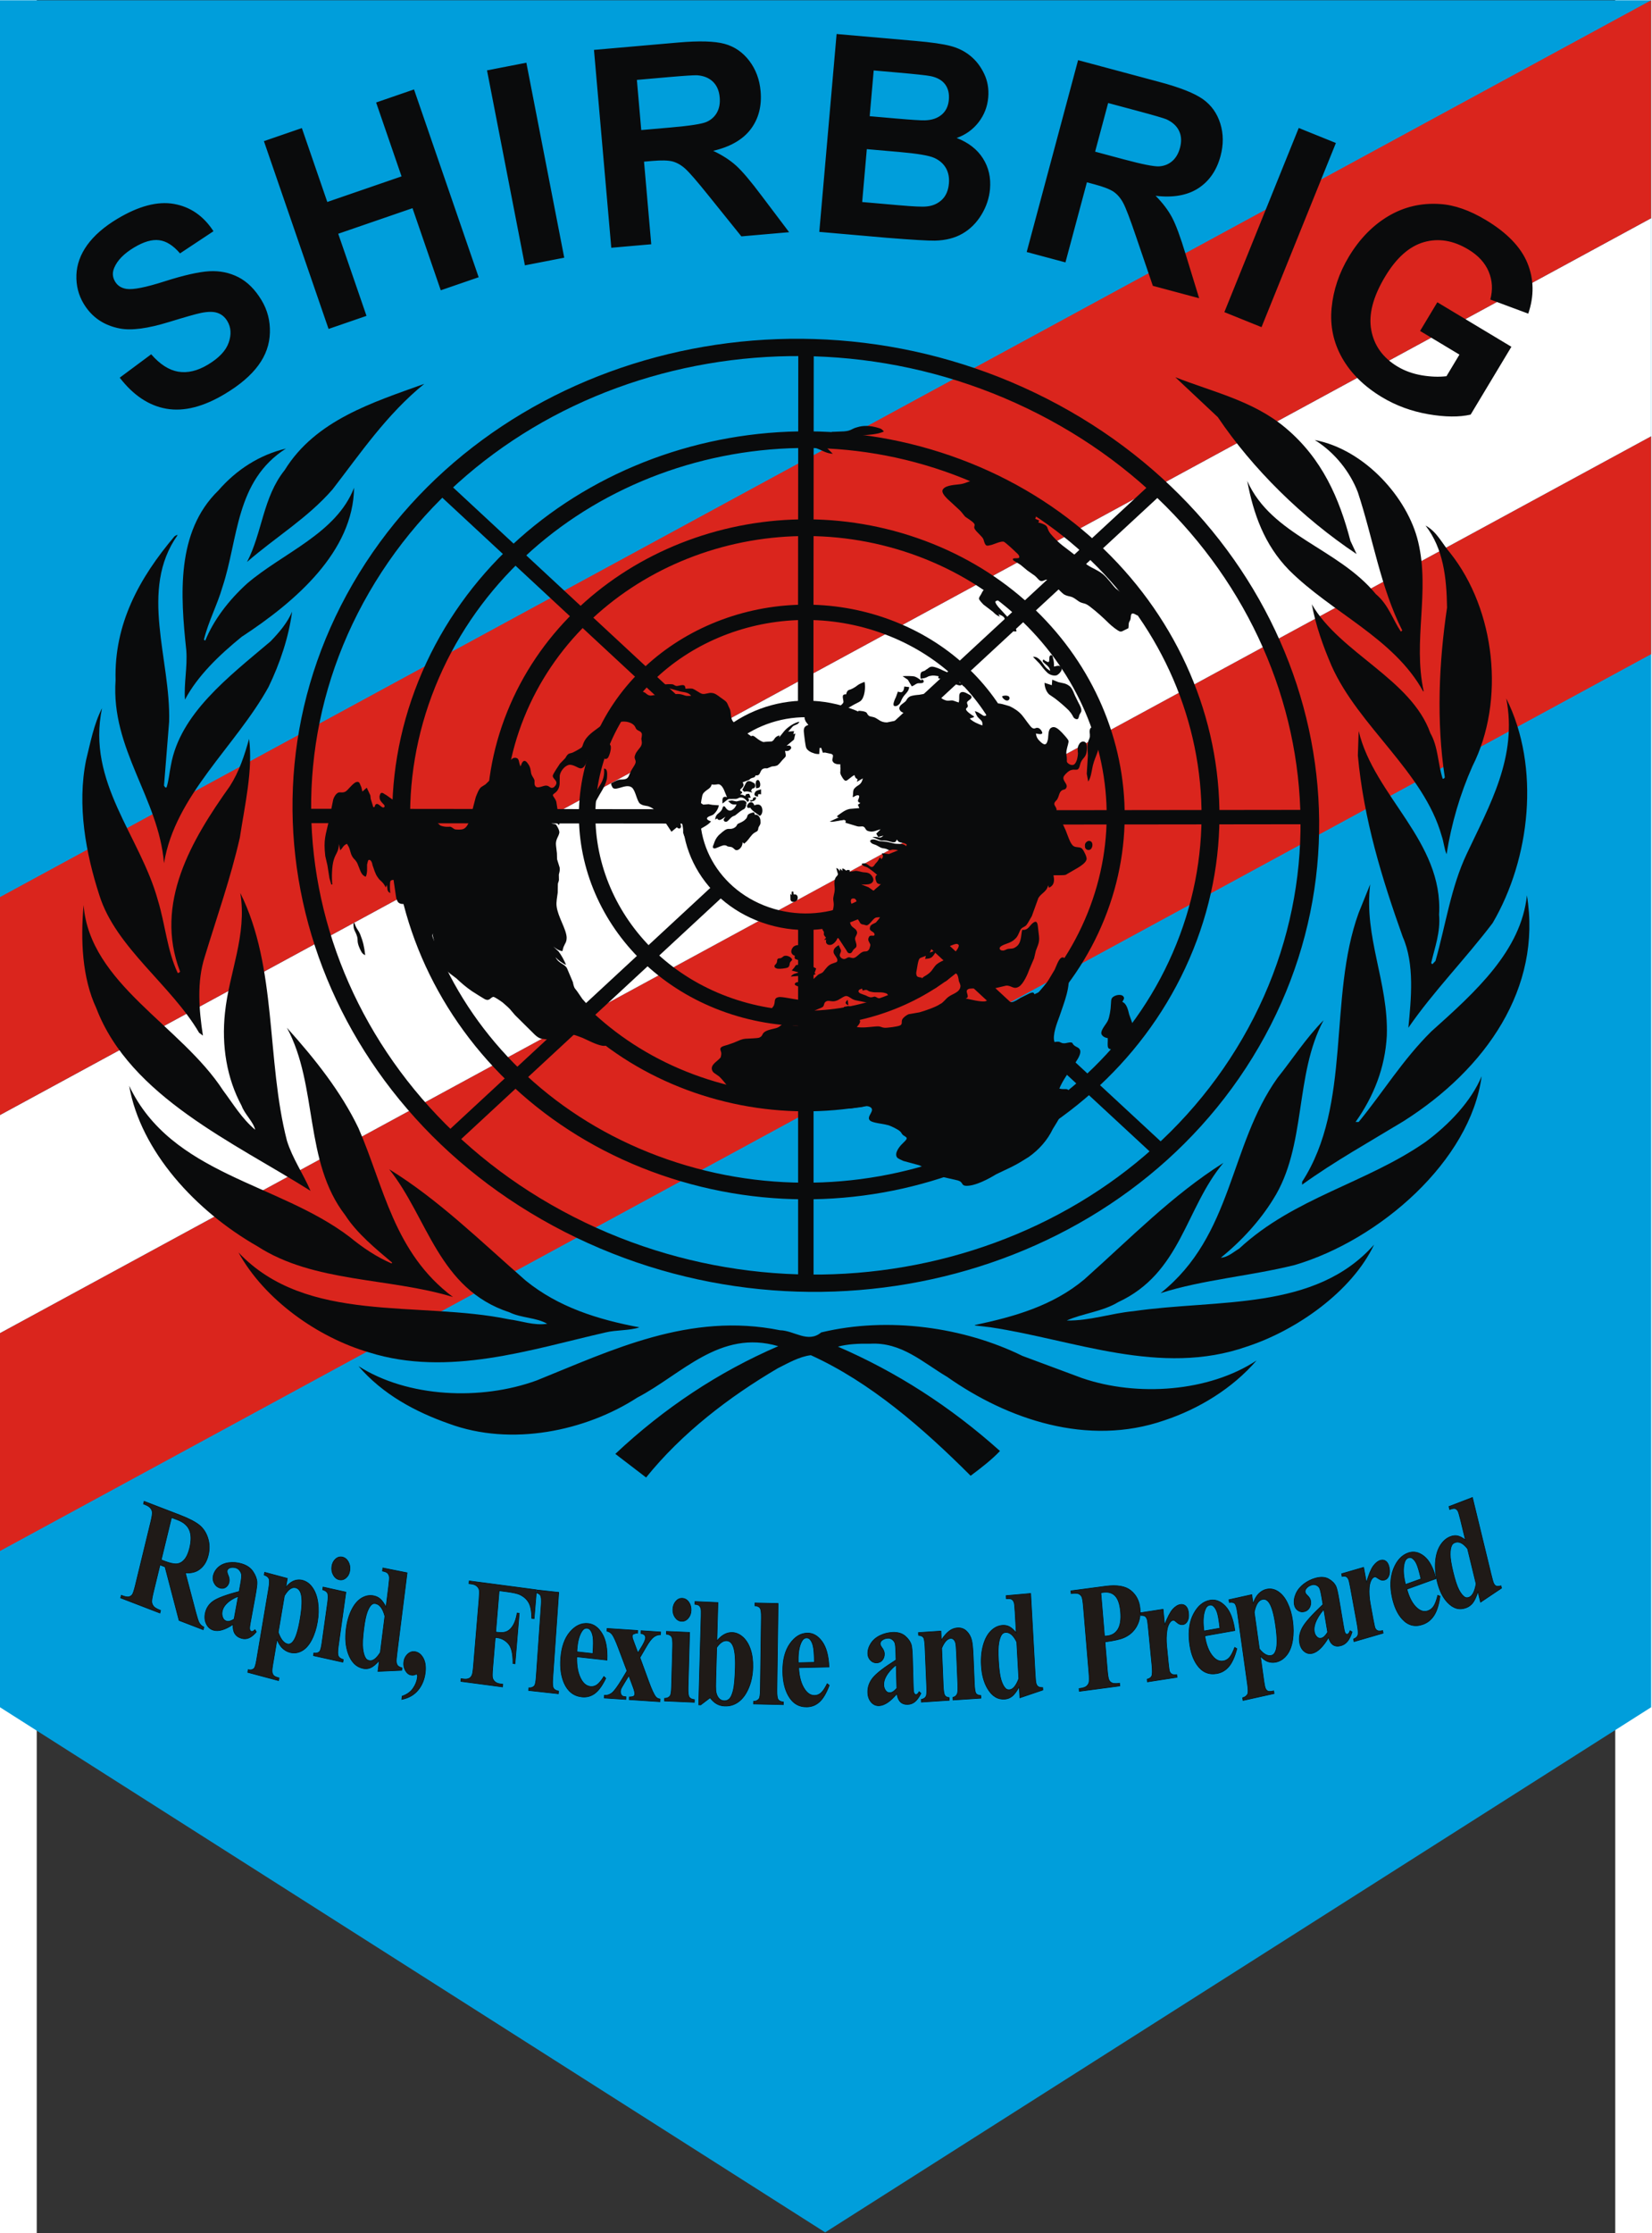
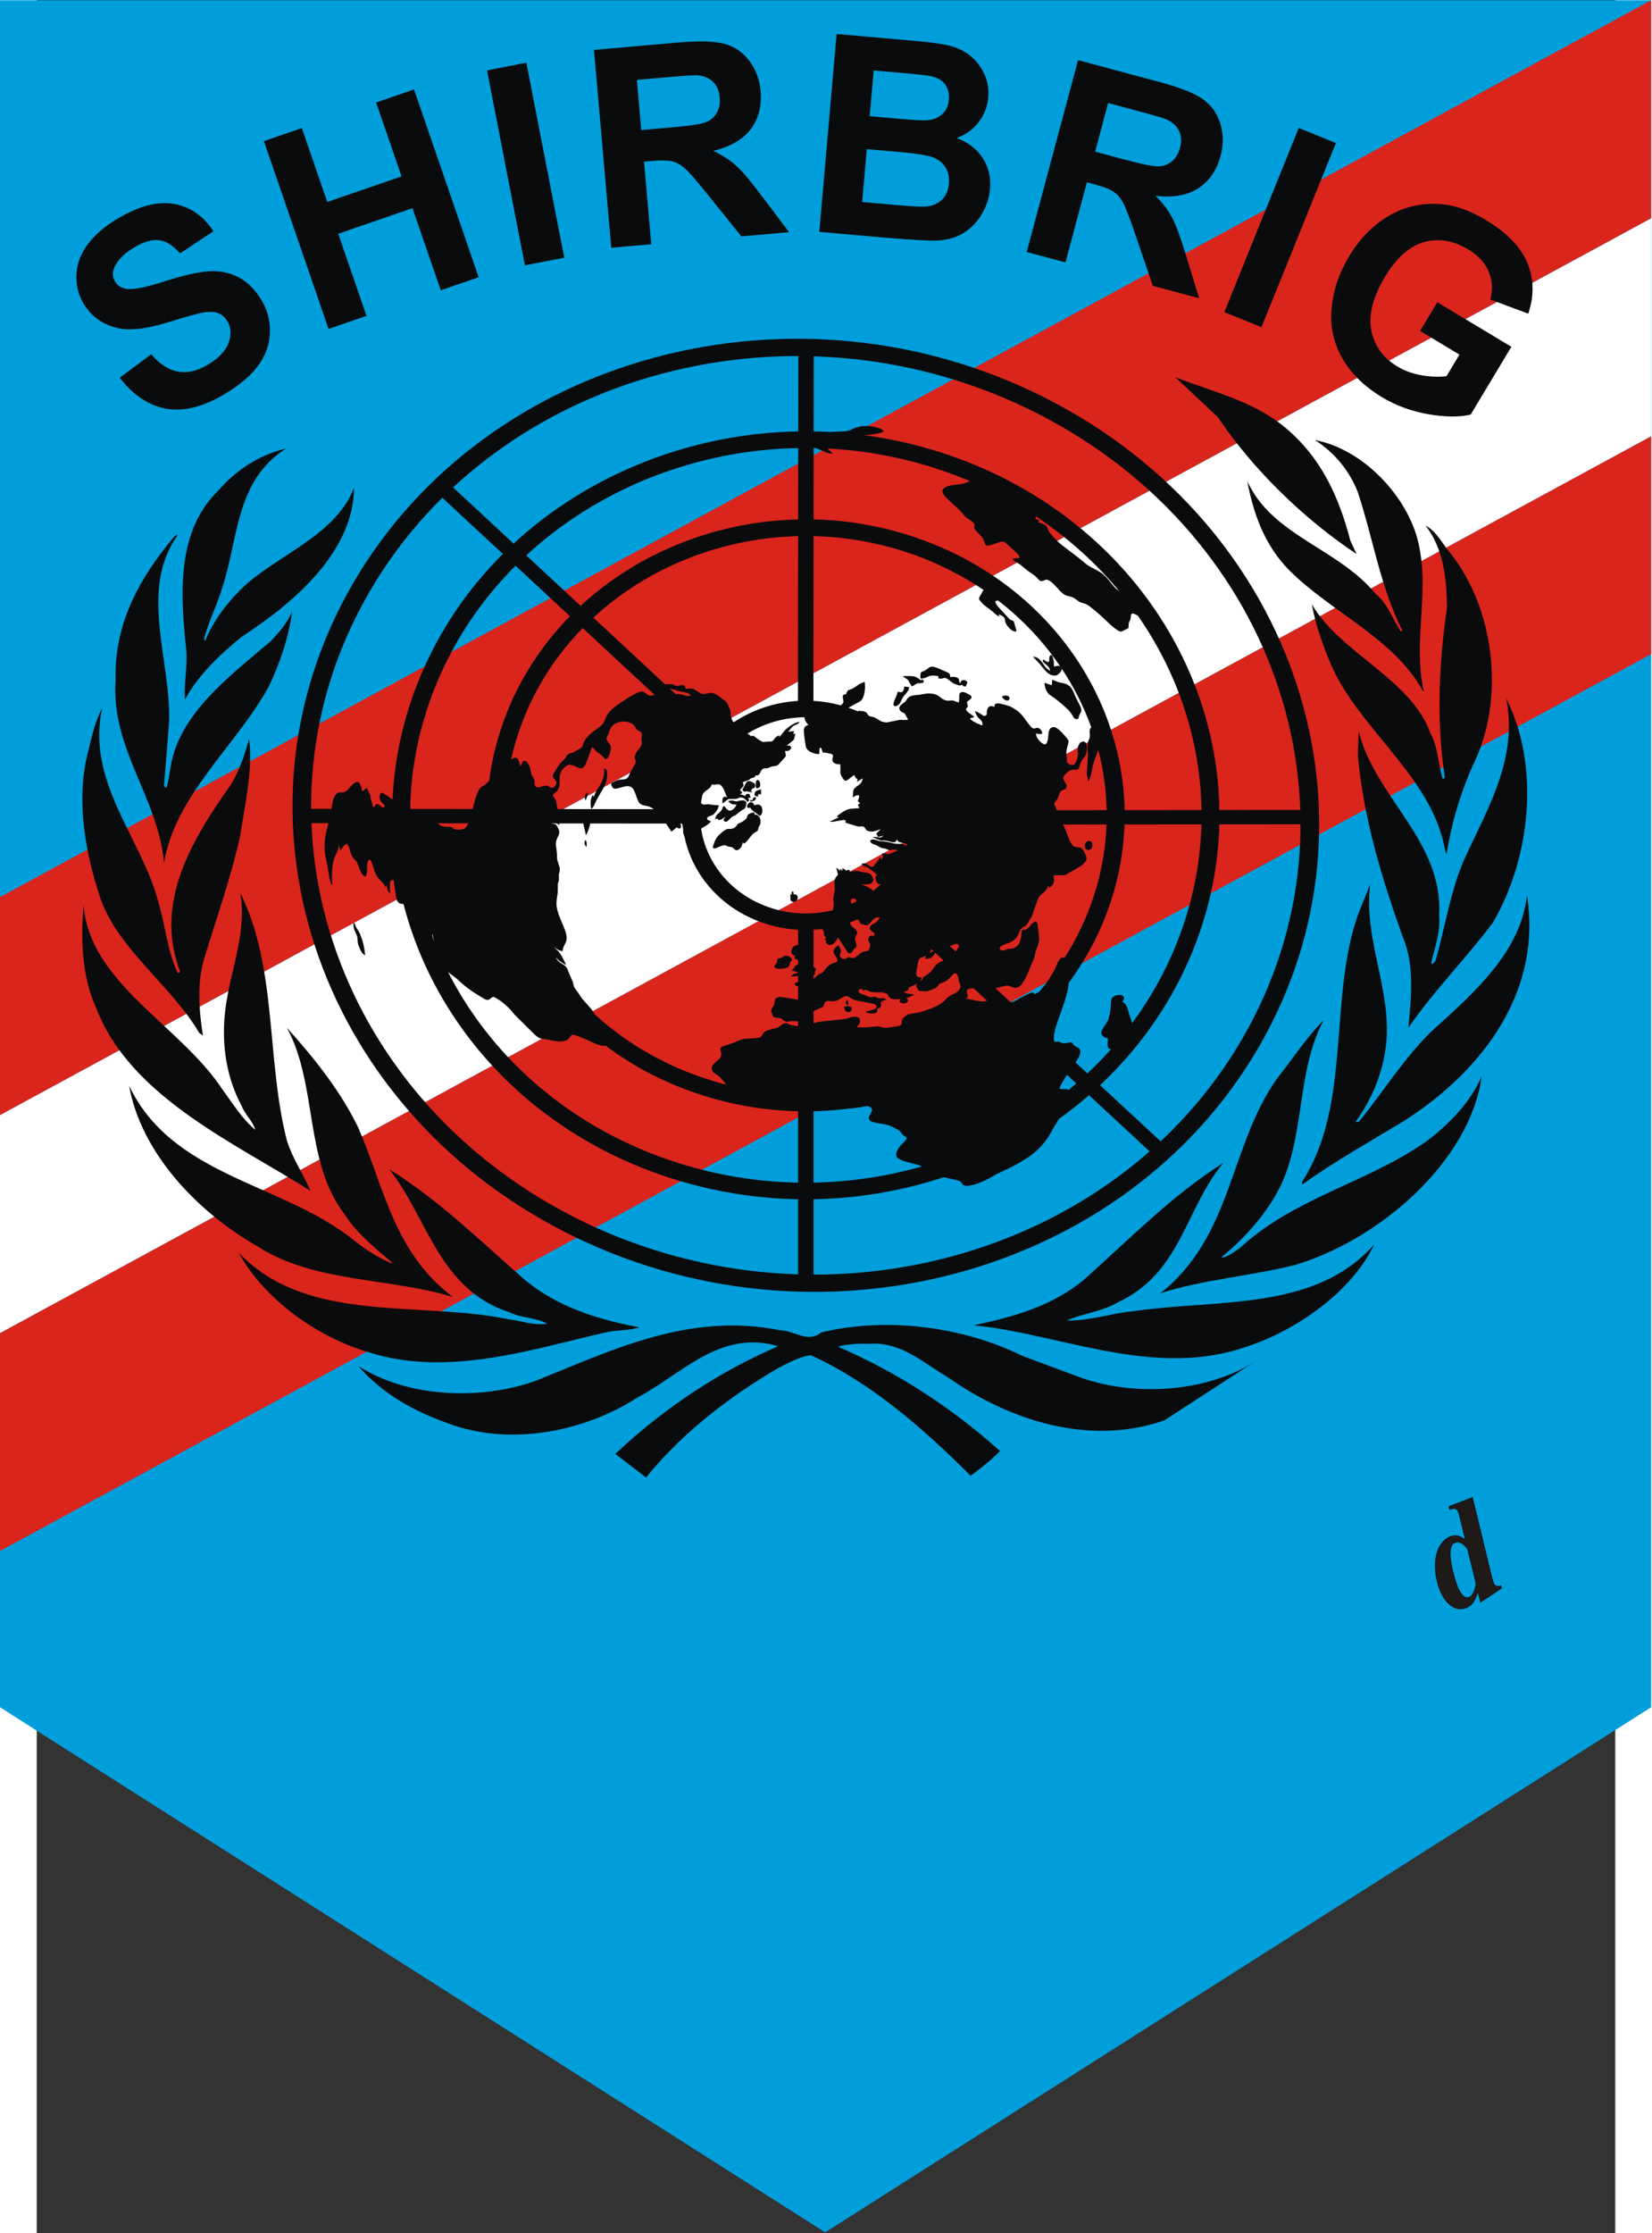
<svg xmlns="http://www.w3.org/2000/svg" xmlns:ns1="http://sodipodi.sourceforge.net/DTD/sodipodi-0.dtd" xmlns:ns2="http://www.inkscape.org/namespaces/inkscape" xml:space="preserve" width="744.094" height="1005.551" style="shape-rendering:geometricPrecision; text-rendering:geometricPrecision; image-rendering:optimizeQuality; fill-rule:evenodd; clip-rule:evenodd" viewBox="0 0 210 297" enable-background="new 0 0 900 600" id="svg2" ns1:version="0.32" ns2:version="1.1.1 (3bf5ae0d25, 2021-09-20)" ns1:docname="SHIRBRIG_logo.svg" ns2:output_extension="org.inkscape.output.svg.inkscape" version="1.0">
  <rect x="0" y="0" width="210" height="297" fill="#333333" stroke="none" />
  <ns1:namedview ns2:window-height="1007" ns2:window-width="1920" ns2:pageshadow="2" ns2:pageopacity="0.0" guidetolerance="10.0" gridtolerance="10.0" objecttolerance="10.0" borderopacity="1.0" bordercolor="#666666" pagecolor="#ffffff" id="base" ns2:pagecheckerboard="0" showgrid="false" ns2:zoom="0.839341" ns2:cx="371.72019" ns2:cy="502.77539" ns2:window-x="-9" ns2:window-y="-9" ns2:window-maximized="1" ns2:current-layer="Warstwa_x0020_1" />
  <defs id="defs4">
    <style type="text/css" id="style6">
   
    .str0 {stroke:#0A0B0C;stroke-width:0.076}
    .fil3 {fill:#0A0B0C}
    .fil4 {fill:#1F1A17}
    .fil0 {fill:#75C5F0}
    .fil1 {fill:#DA251D}
    .fil2 {fill:white}
   
  </style>
  </defs>
  <g id="Warstwa_x0020_1" transform="matrix(1.046,0,0,1.046,-4.888,-5.658)" ns2:label="Warstwa 1">
    <polygon class="fil0" points="0,5.443 210,5.443 210,222.469 104.949,289.232 0,222.469 0,5.443 " id="polygon10" style="fill:#009edb;fill-opacity:1" />
    <polygon class="fil1" points="0,174.888 210,60.867 210,88.581 0,202.602 0,174.888 " id="polygon12" style="fill:#da251d" />
    <polygon class="fil2" points="0,147.176 210,33.156 210,60.869 0,174.89 0,147.176 " id="polygon14" style="fill:#ffffff" />
    <polygon class="fil1" points="0,119.463 209.999,5.443 210,5.443 210,33.156 0,147.177 0,119.463 " id="polygon16" style="fill:#da251d" />
    <g id="_75043000">
      <g id="g19">
        <path id="_73779392" class="fil3" d="M 164.66,166.247 C 159.049,167.641 153.062,168.09 147.613,169.814 C 156.842,162.471 156.315,151.108 162.473,142.459 C 164.434,140.01 166.055,137.443 168.342,135.119 C 164.596,142.092 166.221,151.138 161.918,157.904 C 160.262,160.591 157.893,163.199 155.274,165.31 C 156.13,165.28 156.879,164.592 157.631,164.133 C 164.62,157.661 173.75,155.851 181.31,150.593 C 184.338,148.354 187.112,145.419 188.443,142.246 C 187.013,152.983 175.501,163.048 164.66,166.247 L 164.66,166.247 L 164.66,166.247 z " style="fill:#0a0b0c" />
        <path id="_73780232" class="fil3" d="M 189.837,122.771 C 186.417,127.286 182.281,131.49 179.122,136.079 C 179.475,132.446 179.938,127.978 178.413,124.536 C 175.77,117.124 173.448,109.599 172.699,101.465 L 172.803,98.354 C 174.791,106.661 183.584,112.372 183.03,121.689 C 183.231,123.948 182.478,125.867 182.023,127.853 L 182.174,128 L 182.57,127.588 C 183.874,123.017 184.532,118.211 186.559,113.947 C 189.441,107.811 193.039,101.617 191.572,94.208 C 195.955,102.944 194.627,114.615 189.837,122.771 L 189.837,122.771 L 189.837,122.771 z " style="fill:#0a0b0c" />
        <path id="_73780016" class="fil3" d="M 184.44,75.708 C 190.206,82.96 191.469,94.516 187.27,102.833 C 185.705,106.358 184.599,110.114 183.984,114.016 C 183.691,113.343 183.624,112.438 183.362,111.688 C 181.068,103.546 172.771,97.744 169.359,90.068 C 168.277,87.558 167.354,84.964 166.843,82.239 C 170.489,88.497 179.475,91.73 181.924,98.627 C 182.927,100.371 182.871,102.55 183.493,104.426 C 183.624,104.426 183.755,104.335 183.755,104.212 C 182.676,97.108 183.005,89.673 184.044,82.656 C 183.984,78.856 183.585,75.169 181.309,72.228 C 182.768,73.016 183.425,74.531 184.44,75.708 L 184.44,75.708 L 184.44,75.708 z " style="fill:#0a0b0c" />
        <path id="_73779752" class="fil3" d="M 180.375,74.316 C 181.889,80.671 179.677,86.859 181.069,93.274 L 181.017,93.329 C 177.292,86.532 169.383,83.324 163.942,77.883 C 160.789,74.654 159.418,70.72 158.629,66.553 C 161.747,73.529 170.16,75.066 174.99,80.944 C 176.606,82.299 177.133,84.177 178.175,85.714 L 178.346,85.561 C 175.568,80.058 174.638,73.866 172.7,67.997 C 171.729,65.454 169.803,62.955 167.22,61.352 C 173.56,62.554 179.055,68.698 180.375,74.316 L 180.375,74.316 L 180.375,74.316 z " style="fill:#0a0b0c" />
        <path id="_73779536" class="fil3" d="M 163.423,59.743 C 168.198,63.709 170.358,68.845 171.752,74.166 L 172.541,75.855 C 165.61,71.229 159.314,65.011 154.888,58.444 L 149.483,53.369 C 154.235,55.239 159.358,56.355 163.423,59.743 L 163.423,59.743 z " style="fill:#0a0b0c" />
-         <path id="_73778912" class="fil3" d="M 53.96,54.211 C 49.169,58.109 45.847,63.038 42.292,67.635 C 39.106,71.295 35.031,73.709 31.419,76.857 C 33.369,73.106 33.44,68.626 36.206,65.18 C 40.141,58.809 47.438,56.568 53.96,54.211 L 53.96,54.211 z " style="fill:#0a0b0c" />
        <path id="_73779296" class="fil3" d="M 27.76,67.784 C 30.09,65.096 33.044,63.227 36.368,62.439 C 29.914,66.554 30.334,73.928 28.287,80.058 C 27.635,82.325 26.502,84.414 25.937,86.738 L 26.102,86.859 C 27.176,84.232 29.063,81.75 31.419,79.606 C 36.004,75.679 42.786,73.231 45.032,67.421 C 44.93,75.495 37.672,81.842 30.728,86.379 C 27.865,88.71 25.103,91.367 23.526,94.364 C 23.372,92.328 23.851,90.282 23.695,88.1 C 22.94,81.053 22.391,73.009 27.76,67.784 L 27.76,67.784 L 27.76,67.784 z " style="fill:#0a0b0c" />
        <path id="_73779176" class="fil3" d="M 14.7,91.883 C 14.506,84.741 17.7,78.911 22.201,73.59 C 22.331,73.529 22.425,73.408 22.593,73.437 C 17.638,80.424 21.737,89.225 21.511,97.17 L 20.858,105.304 C 20.955,105.363 20.955,105.608 21.185,105.514 C 21.477,104.607 21.541,103.638 21.737,102.706 C 22.904,96.144 29.044,91.489 34.407,86.955 C 35.552,85.769 36.565,84.564 37.153,83.173 C 36.715,86.44 35.612,89.735 34.151,92.756 C 29.977,100.31 22.267,106.508 20.858,115.157 C 20.174,106.869 14.094,100.673 14.7,91.883 L 14.7,91.883 L 14.7,91.883 z " style="fill:#0a0b0c" />
        <path id="_73778816" class="fil3" d="M 10.951,102.039 C 11.506,99.805 11.93,97.494 12.978,95.444 C 10.993,104.886 17.836,111.689 20.081,119.872 C 21.02,122.933 21.25,126.221 22.593,129.093 C 22.718,129.156 22.827,129.035 22.904,128.942 C 19.562,120.249 24.386,112.171 29.234,105.364 C 30.413,103.519 31.092,101.466 31.679,99.346 C 32.194,103.28 31.122,107.811 30.506,111.896 C 29.327,117.094 27.568,122.023 26.036,127.067 C 25.028,130.219 25.293,133.774 25.811,137.076 L 25.325,136.716 C 21.771,130.634 14.733,125.89 12.643,119.245 C 10.923,113.948 9.78,107.811 10.951,102.039 L 10.951,102.039 L 10.951,102.039 z " style="fill:#0a0b0c" />
        <path id="_73779416" class="fil3" d="M 10.631,120.479 C 11.413,130.486 23.009,135.774 28.384,144.059 C 29.656,145.754 30.76,147.63 32.459,149.049 C 32.194,147.983 31.122,147.085 30.728,145.994 C 28.848,142.519 28.162,138.378 28.614,134.178 C 29.135,129.067 31.445,124.323 30.564,118.947 C 35.287,128.398 33.852,140.194 36.493,150.435 C 37.185,152.675 38.582,154.675 39.497,156.816 C 29.793,150.682 16.56,144.846 12.255,133.605 C 10.44,129.729 10.238,124.93 10.631,120.479 L 10.631,120.479 L 10.631,120.479 z " style="fill:#0a0b0c" />
        <path id="_75570224" class="fil3" d="M 16.427,143.459 C 21.838,154.818 35.39,155.759 44.476,162.677 C 46.148,164.052 47.9,165.221 49.787,166.037 L 49.885,165.946 C 47.799,164.195 45.386,162.202 43.925,159.933 C 38.607,153.071 40.478,143.459 36.493,136.079 C 40.113,140.098 43.406,144.275 45.591,148.835 C 48.842,156.278 50.085,164.684 57.608,170.31 C 49.466,167.82 39.929,168.516 32.743,163.864 C 24.898,159.389 17.895,151.799 16.427,143.459 L 16.427,143.459 L 16.427,143.459 z " style="fill:#0a0b0c" />
        <path id="_75570584" class="fil3" d="M 30.334,164.651 C 39.009,173.808 53.185,170.752 64.742,173.149 C 66.374,173.356 67.868,173.963 69.598,173.716 C 68.221,172.907 66.309,172.995 64.805,172.26 C 55.747,169.306 54.418,160.206 49.5,154.069 C 55.783,157.94 61.064,163.162 66.86,168.222 C 71.026,171.609 76.041,173.172 81.325,174.168 C 80.055,174.599 78.39,174.481 77.028,174.812 C 67.535,176.978 56.989,180.519 46.923,177.349 C 40.379,175.437 33.627,170.634 30.334,164.651 L 30.334,164.651 L 30.334,164.651 z " style="fill:#0a0b0c" />
-         <path id="_75570368" class="fil3" d="M 148.085,185.995 C 138.309,189.381 128.106,185.84 120.47,180.467 C 117.379,178.643 114.654,176.018 110.655,176.25 C 109.205,176.224 107.806,176.29 106.574,176.621 C 113.992,179.824 120.882,184.24 127.183,189.888 C 126.121,191.014 124.746,192.066 123.45,193.036 C 117.379,186.965 110.655,181.122 103.127,177.709 C 101.653,177.887 100.25,178.71 98.921,179.372 C 92.792,182.968 86.731,187.594 82.175,193.257 L 78.26,190.257 C 84.509,184.391 91.421,179.824 98.982,176.562 C 91.552,174.378 86.702,180.155 81.062,183.093 C 74.49,187.351 65.037,189.351 57.094,186.413 C 52.823,184.91 48.684,182.696 45.591,179.096 C 51.842,183.093 61.152,183.512 68.261,180.916 C 77.8,177.077 87.712,172.209 99.212,174.537 C 101.007,174.566 102.75,176.224 104.446,174.812 C 112.993,172.753 122.669,174.169 130.028,177.794 L 137.612,180.615 C 144.661,183.034 153.775,182.365 159.818,178.379 C 156.711,181.968 152.468,184.539 148.085,185.995 L 148.085,185.995 L 148.085,185.995 z " style="fill:#0a0b0c" />
+         <path id="_75570368" class="fil3" d="M 148.085,185.995 C 138.309,189.381 128.106,185.84 120.47,180.467 C 117.379,178.643 114.654,176.018 110.655,176.25 C 109.205,176.224 107.806,176.29 106.574,176.621 C 113.992,179.824 120.882,184.24 127.183,189.888 C 126.121,191.014 124.746,192.066 123.45,193.036 C 117.379,186.965 110.655,181.122 103.127,177.709 C 101.653,177.887 100.25,178.71 98.921,179.372 C 92.792,182.968 86.731,187.594 82.175,193.257 L 78.26,190.257 C 84.509,184.391 91.421,179.824 98.982,176.562 C 91.552,174.378 86.702,180.155 81.062,183.093 C 74.49,187.351 65.037,189.351 57.094,186.413 C 52.823,184.91 48.684,182.696 45.591,179.096 C 51.842,183.093 61.152,183.512 68.261,180.916 C 77.8,177.077 87.712,172.209 99.212,174.537 C 101.007,174.566 102.75,176.224 104.446,174.812 C 112.993,172.753 122.669,174.169 130.028,177.794 L 137.612,180.615 C 144.661,183.034 153.775,182.365 159.818,178.379 L 148.085,185.995 L 148.085,185.995 z " style="fill:#0a0b0c" />
        <path id="_75564704" class="fil3" d="M 158.561,176.62 C 147.585,180.466 136.542,175.745 126.025,174.168 L 124,173.929 L 124,173.869 C 129.029,172.81 133.911,171.421 137.913,168.067 C 143.809,162.809 149.055,157.396 155.602,153.251 C 150.747,159.029 150.232,167.251 142.212,170.965 C 140.227,172.17 137.722,172.384 135.674,173.296 C 138.595,173.355 141.269,172.384 144.162,172.112 C 154.917,170.545 167.22,172.152 174.764,163.65 C 171.963,169.575 164.948,174.536 158.561,176.62 L 158.561,176.62 z " style="fill:#0a0b0c" />
        <path id="_75570104" class="fil3" d="M 178.504,147.96 C 174.169,150.593 169.775,153.035 165.61,156.028 L 165.61,155.66 C 171.99,145.82 168.871,132.302 172.802,121.473 L 174.268,117.845 C 173.448,124.591 176.606,130.306 176.384,137.075 C 176.162,141.165 174.724,144.791 172.41,148.056 L 172.803,148.056 C 175.929,144.246 178.369,140.194 182.023,136.565 C 187.693,131.49 193.459,126.287 194.203,119.245 C 196.129,131.001 189.021,141.304 178.504,147.96 L 178.504,147.96 L 178.504,147.96 z " style="fill:#0a0b0c" />
      </g>
      <g id="g36">
        <polygon id="_75570008" class="fil3" points="101.507,122.34 103.474,122.34 103.474,168.163 101.507,168.163 101.507,122.34 " style="fill:#0a0b0c" />
-         <polygon id="_75569648" class="fil3" points="90.831,117.839 92.22,119.13 57.278,151.508 55.888,150.216 90.831,117.839 " style="fill:#0a0b0c" />
        <polygon id="_75569528" class="fil3" points="87.491,108.293 87.488,110.118 38.11,110.063 38.112,108.238 87.491,108.293 " style="fill:#0a0b0c" />
        <polygon id="_75568784" class="fil3" points="92.179,99.455 90.787,100.745 55.877,68.338 57.268,67.049 92.179,99.455 " style="fill:#0a0b0c" />
        <polygon id="_75567992" class="fil3" points="103.452,95.692 101.486,95.69 101.531,49.866 103.498,49.868 103.452,95.692 " style="fill:#0a0b0c" />
-         <polygon id="_75565016" class="fil3" points="113.335,100.063 111.946,98.771 146.908,66.412 148.297,67.704 113.335,100.063 " style="fill:#0a0b0c" />
        <polygon id="_75565496" class="fil3" points="117.148,110.262 117.146,108.437 166.523,108.379 166.527,110.204 117.148,110.262 " style="fill:#0a0b0c" />
        <polygon id="_75570248" class="fil3" points="111.447,119.589 112.836,118.296 147.781,150.671 146.392,151.963 111.447,119.589 " style="fill:#0a0b0c" />
        <path id="_75043456" class="fil3" d="M 120.906,63.349 C 148.102,72.784 161.924,100.923 151.758,126.16 C 141.592,151.397 111.27,164.224 84.076,154.79 C 56.88,145.356 43.06,117.218 53.224,91.98 C 63.391,66.742 93.712,53.916 120.906,63.349 L 120.906,63.349 L 120.906,63.349 z M 120.11,65.328 C 146.128,74.354 159.351,101.275 149.626,125.42 C 139.901,149.566 110.89,161.837 84.872,152.811 C 58.855,143.786 45.632,116.865 55.357,92.719 C 65.082,68.574 94.092,56.303 120.11,65.328 L 120.11,65.328 L 120.11,65.328 z " style="fill:#0a0b0c" />
        <path id="_75039472" class="fil3" d="M 116.687,73.825 C 137.652,81.098 148.305,102.789 140.47,122.244 C 132.633,141.7 109.258,151.587 88.295,144.315 C 67.332,137.043 56.677,115.35 64.513,95.895 C 72.349,76.44 95.724,66.553 116.687,73.825 L 116.687,73.825 L 116.687,73.825 z M 115.887,75.815 C 135.666,82.677 145.72,103.144 138.326,121.501 C 130.933,139.858 108.876,149.187 89.097,142.325 C 69.316,135.464 59.262,114.996 66.657,96.639 C 74.051,78.282 96.106,68.953 115.887,75.815 L 115.887,75.815 L 115.887,75.815 z " style="fill:#0a0b0c" />
-         <path id="_75043288" class="fil3" d="M 112.594,83.986 C 127.516,89.162 135.099,104.6 129.522,118.446 C 123.943,132.292 107.307,139.331 92.388,134.154 C 77.466,128.978 69.883,113.54 75.461,99.694 C 81.039,85.847 97.675,78.81 112.594,83.986 L 112.594,83.986 z M 111.861,85.807 C 125.699,90.607 132.732,104.925 127.559,117.766 C 122.386,130.607 106.958,137.133 93.121,132.333 C 79.283,127.534 72.251,113.216 77.423,100.374 C 82.596,87.533 98.023,81.007 111.861,85.807 L 111.861,85.807 L 111.861,85.807 z " style="fill:#0a0b0c" />
        <path id="_75042952" class="fil3" d="M 107.991,95.415 C 116.114,98.233 120.242,106.636 117.206,114.174 C 114.169,121.711 105.114,125.543 96.991,122.725 C 88.869,119.907 84.741,111.503 87.777,103.965 C 90.814,96.428 99.87,92.597 107.991,95.415 L 107.991,95.415 L 107.991,95.415 z M 107.197,97.385 C 114.149,99.796 117.68,106.988 115.084,113.438 C 112.484,119.888 104.736,123.166 97.785,120.755 C 90.834,118.344 87.302,111.153 89.899,104.702 C 92.498,98.251 100.249,94.974 107.197,97.385 L 107.197,97.385 z " style="fill:#0a0b0c" />
        <path id="_75043096" class="fil3" d="M 133.169,56.112 C 164.979,72.357 177.052,109.267 160.117,138.498 C 143.184,167.731 103.622,178.272 71.813,162.028 C 40.004,145.783 27.93,108.873 44.865,79.64 C 61.799,50.408 101.36,39.867 133.169,56.112 L 133.169,56.112 z M 132.056,58.035 C 162.71,73.69 174.345,109.259 158.024,137.43 C 141.706,165.601 103.58,175.76 72.927,160.105 C 42.272,144.449 30.638,108.88 46.958,80.709 C 63.276,52.538 101.401,42.38 132.056,58.035 L 132.056,58.035 L 132.056,58.035 z " style="fill:#0a0b0c" />
        <path id="_75043360" class="fil3" d="M 140.888,137.392 C 140.925,137.706 140.809,138.477 140.967,138.655 C 141.13,138.895 141.739,138.844 142.003,138.759 C 142.724,138.507 143.442,137.623 143.775,136.96 C 144.009,136.624 144.167,136.23 144.116,135.789 L 143.611,134.371 C 143.485,133.874 143.316,132.999 142.744,132.793 C 142.798,132.661 142.979,132.456 142.957,132.267 C 142.825,131.707 141.816,131.854 141.456,132.265 C 141.274,132.471 141.326,132.911 141.286,133.167 C 141.276,133.677 141.123,134.706 140.904,135.168 C 140.685,135.63 140.072,136.253 140.064,136.762 C 140.107,137.139 140.543,137.356 140.888,137.392 L 140.888,137.392 L 140.888,137.392 z M 107.311,133.458 L 107.49,133.823 C 107.498,133.886 107.579,134.006 107.648,134.001 C 108.105,134.407 108.745,133.465 107.981,133.339 C 107.912,133.344 107.77,133.292 107.709,133.361 C 107.575,133.373 107.439,133.383 107.311,133.458 L 107.311,133.458 z M 107.817,132.527 C 107.508,132.805 107.395,133.006 107.898,133.218 L 107.817,132.527 L 107.817,132.527 z M 99.663,126.984 C 99.166,127.405 99.204,127.15 98.95,127.298 C 98.76,127.439 98.918,127.617 98.745,127.885 C 98.691,128.017 98.495,128.097 98.51,128.223 C 98.465,128.417 98.682,128.525 98.892,128.571 C 99.17,128.611 99.982,128.544 100.236,128.397 C 100.487,128.185 100.388,127.939 100.503,127.739 C 100.564,127.67 100.684,127.533 100.745,127.465 C 100.774,127.145 100.047,126.761 99.663,126.984 L 99.663,126.984 L 99.663,126.984 z M 119.243,125.036 L 119.315,125.664 L 119.237,126.179 C 119.973,126.054 120.427,125.826 121.081,125.581 C 121.276,125.502 121.666,125.342 121.818,125.456 C 122.035,125.566 121.921,125.765 121.867,125.897 C 121.761,126.159 121.34,126.639 121.158,126.845 C 120.608,127.398 119.797,127.466 119.111,128.031 C 118.742,128.379 118.644,128.704 118.273,129.053 C 117.905,129.4 117.641,129.486 117.451,129.629 C 117.27,129.835 117.422,129.949 117.038,130.171 L 117.257,129.71 C 117.048,129.663 116.776,129.686 116.618,129.508 C 116.529,129.326 116.507,129.136 116.553,128.942 C 116.646,128.554 116.73,127.531 116.973,127.256 C 117.034,127.188 117.56,127.017 117.755,126.937 L 117.664,127.326 C 117.867,127.309 118.204,127.281 118.332,127.207 C 118.664,127.116 118.996,126.453 119.17,126.185 L 118.252,126.515 C 118.411,126.121 118.864,125.322 119.243,125.036 L 119.243,125.036 L 119.243,125.036 z M 101.091,126.928 C 100.954,127.511 101.338,127.288 101.57,127.523 C 101.72,127.637 101.742,127.826 101.764,128.015 L 101.23,128.123 L 100.995,128.459 L 100.694,128.802 L 101.61,129.044 C 101.151,129.208 100.873,129.168 100.579,129.574 L 101.728,129.478 C 102.479,129.479 103.043,129.623 103.75,129.245 L 103.6,129.131 L 103.805,128.543 L 103.295,128.268 L 103.115,127.903 L 102.256,126.958 L 101.971,126.855 C 102.213,126.581 102.702,126.095 102.004,125.963 L 101.659,125.928 L 101.961,125.586 C 101.547,125.557 101.202,125.522 100.893,125.802 C 100.53,126.213 100.52,126.722 101.091,126.928 L 101.091,126.928 L 101.091,126.928 z M 100.692,118.772 L 100.676,119.217 L 100.518,119.04 L 100.538,119.8 C 100.658,120.235 101.184,120.064 101.304,119.927 C 101.432,119.853 101.47,119.595 101.456,119.47 C 101.442,119.344 101.359,119.224 101.285,119.167 C 101.141,119.115 101.074,119.12 100.938,119.131 L 100.894,118.755 L 100.692,118.772 L 100.692,118.772 L 100.692,118.772 z M 44.955,122.778 C 44.928,123.732 45.199,123.709 45.428,124.516 C 45.548,124.95 45.359,125.093 45.732,125.951 C 45.911,126.317 46.022,126.689 46.449,126.843 C 46.326,125.774 46.185,125.151 45.799,124.168 C 45.523,123.556 45.312,123.51 45.089,122.766 L 44.955,122.778 L 44.955,122.778 L 44.955,122.778 z M 138.393,112.331 C 138.07,112.485 137.956,112.685 137.993,112.999 C 137.962,113.32 138.261,113.548 138.592,113.457 C 139.051,113.292 139.13,112.206 138.393,112.331 L 138.393,112.331 L 138.393,112.331 z M 74.458,112.194 C 74.292,112.526 74.26,112.846 74.627,113.069 C 74.591,112.755 74.689,112.429 74.458,112.194 L 74.458,112.194 z M 94.434,112.499 L 94.66,112.671 C 95.156,112.249 95.263,111.986 95.625,111.575 C 95.927,111.232 96.13,111.216 96.318,111.073 C 96.438,110.936 96.423,110.81 96.469,110.616 C 96.575,110.352 96.771,110.273 96.721,109.833 C 96.745,109.45 96.476,108.901 96.01,109.004 L 95.905,108.695 C 95.702,108.712 95.371,108.803 95.183,108.945 C 94.995,109.088 95.091,109.334 94.843,109.545 C 94.542,109.887 94.016,110.058 93.888,110.132 C 93.692,110.213 93.781,110.395 93.464,110.612 C 93.02,110.903 92.728,110.737 92.465,110.822 C 92.134,110.913 91.643,111.398 91.395,111.61 C 91.032,112.02 90.927,112.284 90.775,112.741 C 90.722,112.871 90.609,113.072 90.691,113.192 C 90.772,113.312 90.975,113.295 91.104,113.221 C 91.368,113.136 91.947,112.834 92.158,112.88 C 92.36,112.862 92.442,112.983 92.585,113.034 C 92.795,113.08 92.93,113.069 93.073,113.12 C 93.215,113.172 93.372,113.35 93.522,113.464 C 93.882,113.624 94.245,113.213 94.351,112.951 C 94.403,112.82 94.456,112.688 94.434,112.499 L 94.434,112.499 L 94.434,112.499 z M 94.827,107.641 L 94.835,107.704 L 94.759,107.647 L 94.827,107.641 L 94.827,107.641 L 94.827,107.641 z M 95.426,108.1 C 95.606,108.466 96.266,108.855 96.64,109.141 C 96.768,109.067 96.828,108.999 96.882,108.868 C 97.048,108.536 96.975,107.907 96.614,107.746 C 96.398,107.638 96.134,107.723 95.939,107.803 C 95.931,107.74 95.842,107.557 95.767,107.5 C 95.235,107.036 94.569,108.361 95.426,108.1 L 95.426,108.1 L 95.426,108.1 z M 92.597,107.256 C 93.054,107.662 93.061,107.725 93.67,107.674 C 93.578,108.063 93.036,108.68 92.592,108.399 C 92.301,108.233 92.271,107.981 92.129,107.93 C 91.912,107.821 91.895,108.267 91.775,108.403 C 91.487,108.872 91.006,108.849 90.959,109.614 L 91.215,109.465 C 91.475,109.952 91.958,109.404 92.282,109.25 C 92.222,109.319 92.101,109.456 92.049,109.587 C 92.001,109.782 92.227,109.954 92.423,109.873 C 92.618,109.793 92.853,109.456 93.04,109.314 C 93.229,109.172 93.296,109.166 93.492,109.086 C 93.68,108.944 93.928,108.732 94.118,108.59 C 94.683,108.162 94.712,108.413 94.91,107.762 C 94.894,107.636 94.955,107.567 94.94,107.442 C 94.671,106.892 93.702,107.354 93.626,107.298 L 93.205,107.205 C 93.063,107.153 92.799,107.239 92.597,107.256 L 92.597,107.256 L 92.597,107.256 z M 95.723,107.123 L 95.385,107.151 L 95.474,107.334 C 95.873,107.237 96.143,107.214 96.16,106.769 C 95.822,106.797 95.754,106.802 95.723,107.123 L 95.723,107.123 L 95.723,107.123 z M 74.42,108.325 L 74.106,109.748 L 74.246,110.371 L 74.528,111.617 C 74.701,111.349 75.013,110.498 75.044,110.178 L 75.121,109.663 C 75.145,109.281 75.198,109.149 75.019,108.783 L 74.581,109.137 L 74.555,108.314 L 74.42,108.325 L 74.42,108.325 L 74.42,108.325 z M 96.423,106.683 C 96.38,106.306 96.455,106.363 96.799,106.398 L 96.794,105.763 C 96.598,105.843 96.328,105.866 96.139,106.008 C 95.838,106.351 95.876,106.666 96.423,106.683 L 96.423,106.683 L 96.423,106.683 z M 94.413,105.835 L 94.645,106.07 C 95.111,105.967 95.261,106.081 95.681,106.174 L 95.517,105.933 L 95.69,105.665 C 96.096,105.632 96.128,105.311 95.956,105.008 C 95.881,104.951 95.739,104.899 95.664,104.842 C 94.936,104.458 94.867,105.035 94.693,105.304 L 94.413,105.835 L 94.413,105.835 L 94.413,105.835 z M 96.164,105.626 C 96.299,105.614 96.435,105.603 96.563,105.529 C 96.811,105.318 96.672,104.694 96.453,104.586 C 96.243,104.54 96.13,104.74 96.144,104.865 L 96.098,105.06 L 96.135,105.374 L 96.164,105.626 L 96.164,105.626 z M 74.424,107.182 C 74.665,106.908 74.749,106.456 74.781,106.136 C 74.329,106.365 74.373,106.742 74.424,107.182 L 74.424,107.182 z M 76.82,103.11 C 76.885,103.676 76.808,104.19 76.595,104.715 C 76.323,105.31 75.667,106.126 75.529,106.709 L 75.373,106.531 C 75.078,106.937 75.044,107.829 75.232,108.257 C 75.6,107.909 75.685,107.457 75.911,107.058 C 76.358,106.195 76.954,105.448 77.182,104.476 C 77.222,104.219 77.277,103.516 77.111,103.275 C 77.03,103.155 76.962,103.161 76.82,103.11 L 76.82,103.11 L 76.82,103.11 z M 138.405,104.775 C 138.76,104.301 138.854,103.341 138.99,102.758 C 139.312,101.398 139.989,100.77 139.792,99.072 C 139.749,98.695 139.593,97.946 139.107,97.859 C 138.348,97.796 138.659,98.722 138.614,98.916 C 138.636,99.105 138.582,99.237 138.529,99.368 C 138.196,100.03 138.352,100.779 138.364,101.477 L 138.22,103.774 L 138.405,104.775 L 138.405,104.775 L 138.405,104.775 z M 127.452,93.942 C 127.466,94.067 127.541,94.125 127.624,94.245 C 127.699,94.302 127.774,94.359 127.849,94.417 C 128.284,94.634 128.511,94.235 128.345,93.994 C 128.265,93.874 127.986,93.834 127.851,93.845 C 127.716,93.856 127.581,93.867 127.452,93.942 L 127.452,93.942 z M 137.569,92.845 C 137.635,93.411 137.879,94.343 138.141,94.829 L 138.738,95.859 L 139.443,97.832 C 139.806,97.421 139.613,96.929 139.495,96.494 C 139.19,95.631 138.75,94.779 138.383,93.984 C 138.129,93.561 137.944,93.131 137.569,92.845 L 137.569,92.845 z M 133.831,91.823 L 133.776,92.526 L 132.852,92.222 C 132.836,92.668 133.051,93.348 133.434,93.697 L 134.176,94.207 C 134.775,94.665 135.382,95.186 135.92,95.712 C 136.393,96.245 136.414,96.433 136.578,96.673 C 136.728,96.787 136.878,96.902 137.073,96.822 C 137.201,96.748 137.233,96.428 137.286,96.297 L 137.512,95.897 C 137.611,95.572 137.351,95.086 137.179,94.782 L 136.732,93.867 C 136.544,93.438 136.432,93.067 136.119,92.712 C 135.587,92.248 135.181,92.282 134.619,92.138 L 133.831,91.823 L 133.831,91.823 z M 115.016,92.691 C 114.976,92.949 114.953,93.332 114.622,93.423 C 114.555,93.428 114.277,93.388 114.202,93.331 L 113.944,94.051 C 113.83,94.25 113.617,94.776 113.64,94.965 C 113.609,95.284 114.082,95.245 114.322,94.972 C 114.572,94.76 114.604,94.44 114.778,94.172 C 115.057,93.641 115.575,93.406 115.638,92.767 L 115.016,92.691 L 115.016,92.691 L 115.016,92.691 z M 135.977,90.311 C 136.178,90.866 136.32,90.918 136.649,91.398 C 136.821,91.701 136.776,91.895 137.173,91.799 C 136.935,91.501 136.271,90.477 135.977,90.311 L 135.977,90.311 z M 107.618,93.688 C 106.859,93.624 107.36,94.408 107.261,94.734 C 107.096,95.065 106.335,95.573 105.967,95.349 C 105.772,95.429 105.569,95.446 105.358,95.4 C 105.149,95.354 104.999,95.24 104.796,95.257 L 103.718,95.981 C 103.529,96.124 103.275,96.272 103.003,96.294 C 102.802,96.311 102.53,96.334 102.41,96.471 C 102.221,96.614 102.4,96.98 102.491,97.162 L 102.812,97.58 C 102.15,97.762 102.201,98.202 102.266,98.769 C 102.303,99.083 102.434,100.215 102.53,100.461 C 102.635,100.77 103.078,101.05 103.429,101.147 C 103.648,101.257 103.992,101.291 104.195,101.274 L 104.243,100.508 L 104.446,100.492 L 104.654,101.109 C 104.722,101.103 104.857,101.092 104.924,101.087 L 105.766,101.271 C 105.841,101.328 105.841,101.328 105.916,101.385 C 106.004,101.568 105.839,101.899 105.861,102.088 C 105.979,102.522 106.468,102.609 106.874,102.575 C 106.864,103.083 106.917,102.952 106.885,103.272 C 106.923,103.587 106.72,103.604 107.138,104.267 C 107.22,104.387 107.392,104.691 107.595,104.674 C 107.798,104.657 108.219,104.177 108.671,103.949 C 108.775,104.258 108.783,104.321 109.075,104.487 L 108.976,104.813 L 109.745,104.368 C 109.516,105.339 109.081,105.121 108.606,105.732 C 108.438,106.064 108.543,106.373 108.444,106.698 L 108.519,106.755 L 108.775,106.607 L 108.97,106.528 C 109.571,106.414 109.104,107.088 109.118,107.214 C 109.14,107.403 109.284,107.454 109.425,107.506 L 109.108,107.722 L 109.295,108.151 L 108.078,108.253 C 107.477,108.366 106.978,108.789 106.474,109.148 L 106.489,109.274 L 106.698,109.32 L 105.532,109.862 C 105.884,109.959 106.344,109.794 106.683,109.766 C 107.013,109.674 106.953,109.744 107.352,109.646 L 107.569,109.756 L 107.53,110.013 L 109.016,110.46 C 109.368,110.558 109.625,110.41 109.843,110.519 C 110.135,110.685 110.036,111.01 110.525,111.096 C 111.087,111.24 111.532,110.949 111.997,110.847 L 111.447,111.401 L 111.702,111.824 L 112.364,111.642 C 111.873,112.127 111.897,111.745 110.951,111.823 C 111.168,111.932 111.812,112.195 111.956,112.247 C 112.309,112.345 112.496,112.202 112.992,112.352 C 113.412,112.443 113.922,112.718 114.058,112.135 C 114.141,112.256 114.224,112.376 114.299,112.433 C 114.516,112.542 114.652,112.531 114.863,112.576 C 115.14,112.617 115.798,113.006 115.769,113.326 C 115.708,113.395 115.647,113.464 115.588,113.532 C 115.497,113.349 115.408,113.167 115.251,112.989 C 114.863,112.577 114.267,112.753 113.779,112.666 L 112.795,112.431 L 112.037,112.367 C 111.625,112.338 111.392,112.104 110.986,112.138 C 110.85,112.149 110.655,112.228 110.671,112.354 C 110.685,112.48 110.835,112.595 110.909,112.652 C 111.345,112.869 111.187,112.692 111.847,113.082 C 112.214,113.305 112.342,113.231 112.695,113.328 L 113.055,113.489 C 113.333,113.53 113.386,113.398 113.664,113.438 C 113.798,113.427 114.076,113.467 114.22,113.519 L 113.046,113.998 L 112.145,113.883 C 112.324,114.249 112.399,114.306 112.098,114.648 L 111.932,114.409 C 111.751,114.613 111.767,114.74 111.586,114.945 L 111.284,115.287 C 111.231,115.419 111.05,115.625 110.914,115.636 C 110.711,115.653 110.48,115.418 110.328,115.304 C 110.037,115.137 109.901,115.149 109.57,115.24 C 109.818,115.6 109.946,115.526 110.305,115.686 C 110.598,115.853 111.347,116.425 111.58,116.66 C 111.511,116.665 111.444,116.671 111.391,116.803 C 111.27,116.94 111.402,117.5 111.56,117.677 C 111.71,117.792 111.854,117.843 112.055,117.827 L 111.249,118.529 C 111.602,118.626 111.73,118.552 112.029,118.781 L 111.353,118.837 L 110.461,118.214 L 109.53,117.846 C 109.877,117.881 110.425,117.899 110.748,117.745 C 111.328,117.443 111.052,116.831 110.603,116.487 C 110.311,116.321 110.108,116.338 109.763,116.304 C 109.485,116.263 109.058,116.108 108.785,116.131 L 108.049,116.256 L 108.096,116.061 C 107.885,116.015 107.81,115.958 107.621,116.101 C 107.396,115.929 107.39,115.867 107.112,115.826 L 107.148,116.14 L 106.841,115.848 L 106.811,116.168 C 106.645,115.928 106.638,115.866 106.354,115.763 L 106.582,116.568 L 106.47,116.768 C 106.094,117.054 106.097,117.688 106.143,118.066 C 106.229,118.82 106.048,119.026 105.979,119.603 C 105.961,120.048 106.119,120.226 105.989,120.872 C 105.951,121.129 105.693,121.849 105.579,122.049 L 105.277,122.391 L 105.051,122.79 C 104.936,122.991 104.749,123.133 104.635,123.334 C 104.529,123.596 104.678,123.711 104.761,123.831 C 104.874,124.202 104.588,124.099 105.059,124.632 L 104.818,124.905 L 105.088,124.882 C 104.937,125.34 105.244,125.632 105.709,125.53 C 106.04,125.438 106.403,125.028 106.502,124.701 L 106.638,124.69 L 107.548,126.075 C 107.706,126.252 107.743,126.567 108.021,126.607 C 108.299,126.647 108.403,126.385 108.517,126.184 C 108.638,126.047 108.766,125.973 108.886,125.836 C 109.053,125.505 108.724,125.024 108.756,124.704 C 108.793,124.447 108.983,124.304 109.014,123.984 C 108.963,123.544 108.61,123.447 108.377,123.212 C 108.145,122.977 108.117,122.726 108.08,122.412 C 107.999,121.719 108.383,121.497 108.454,120.92 C 108.478,120.537 108.245,120.303 108.216,120.051 C 108.194,119.862 108.239,119.668 108.442,119.651 C 108.909,119.549 108.966,120.052 109.004,120.366 L 108.941,121.006 C 108.904,121.264 108.789,121.464 108.827,121.778 C 108.923,122.024 109.081,122.201 109.169,122.384 C 109.327,122.561 109.349,122.751 109.499,122.865 C 109.641,122.916 109.715,122.973 109.851,122.962 C 109.993,123.014 110.135,123.066 110.271,123.055 C 110.602,122.963 110.943,122.363 111.258,122.147 C 111.447,122.004 111.725,122.045 111.928,122.028 C 111.814,122.228 111.513,122.571 111.392,122.707 C 111.136,122.855 110.669,122.958 110.646,123.341 C 110.502,123.861 111.245,123.799 111.229,124.244 C 111.197,124.564 110.673,124.163 110.514,124.558 C 110.287,124.957 110.587,125.187 110.691,125.496 C 110.713,125.684 110.6,125.884 110.553,126.079 C 110.267,126.547 110.027,126.249 109.643,126.472 C 109.319,126.626 108.965,127.1 108.634,127.191 C 108.372,127.276 108.145,127.104 107.942,127.121 C 107.672,127.144 107.445,127.544 106.996,127.2 C 106.539,126.793 107.059,126.56 106.947,126.188 L 106.671,125.576 C 106.287,125.799 105.91,126.085 106.037,126.582 C 106.224,127.01 106.673,127.354 106.439,127.69 C 106.249,127.833 105.844,127.867 105.528,128.084 C 105.144,128.307 104.744,128.974 104.616,129.049 C 104.427,129.192 104.224,129.208 104.037,129.351 L 103.357,129.979 C 103.297,130.048 103.297,130.048 103.236,130.116 L 102.389,129.869 L 102.44,130.309 C 102.101,130.337 102.101,130.337 101.823,130.297 C 101.615,130.25 101.201,130.222 101.094,130.484 C 100.98,130.685 101.544,130.828 101.688,130.88 C 102.549,131.253 102.718,132.127 102.35,132.476 C 102.101,132.686 101.674,132.532 101.396,132.492 C 100.771,132.417 99.788,132.18 99.173,132.169 C 98.361,132.236 98.621,132.722 98.464,133.116 C 98.424,133.374 98.168,133.522 98.123,133.716 C 98.062,133.785 98.07,133.848 98.078,133.911 C 98.07,133.848 98.3,134.654 98.292,134.591 C 98.389,134.837 98.864,134.798 99.142,134.838 C 99.493,134.935 99.583,135.119 99.875,135.285 C 100.16,135.387 100.288,135.313 100.552,135.228 C 101.16,135.177 101.739,135.447 102.641,134.99 C 102.837,134.911 103.026,134.768 103.079,134.637 C 103.26,134.432 103.169,134.248 103.418,134.037 C 103.727,133.757 104.328,133.643 104.645,133.427 C 104.894,133.216 104.714,132.85 105.173,132.685 C 105.504,132.594 105.871,132.817 106.33,132.652 C 106.728,132.555 107.158,132.138 107.558,132.042 C 107.964,132.008 108.216,132.431 108.78,132.575 L 111.016,133.023 C 111.085,133.017 111.227,133.069 111.302,133.127 C 111.901,133.584 111.038,133.783 110.707,133.875 C 110.443,133.96 110.376,133.965 110.104,133.988 C 110.181,134.045 110.187,134.108 110.262,134.166 C 110.547,134.269 111.237,134.339 111.487,134.127 C 111.607,133.99 111.594,133.864 111.572,133.675 C 111.834,133.59 111.962,133.516 112.069,133.253 C 112.047,133.065 111.956,132.882 112.145,132.739 C 112.266,132.602 112.535,132.579 112.74,132.561 C 112.425,132.208 112.169,132.356 111.755,132.326 C 111.546,132.281 111.463,132.16 111.252,132.115 C 111.05,132.132 110.862,132.275 110.577,132.171 C 110.366,132.124 110.141,131.953 109.932,131.907 C 109.713,131.798 109.158,131.718 109.189,131.398 C 109.243,131.266 109.303,131.197 109.438,131.186 C 109.499,131.118 109.566,131.112 109.635,131.106 L 109.731,131.353 C 110.453,131.102 110.218,131.439 110.843,131.514 C 111.404,131.657 112.066,131.475 112.638,131.682 C 112.991,131.779 112.876,131.979 113.184,132.271 C 113.558,132.558 114.092,132.449 114.565,132.41 C 114.506,132.478 114.437,132.485 114.445,132.547 C 114.331,132.747 114.481,132.861 114.624,132.913 C 115.132,133.188 115.888,132.617 115.241,132.354 L 116.28,131.887 C 115.777,131.675 115.529,131.886 114.868,131.496 C 115.208,131.468 115.274,131.463 115.523,131.251 L 115.562,130.994 L 116.661,130.458 C 116.313,130.994 116.705,130.835 116.837,131.396 C 117.176,131.368 117.596,131.459 117.935,131.431 C 118.199,131.346 118.92,131.095 119.109,130.952 C 119.296,130.81 119.343,130.616 119.53,130.473 L 120.313,130.154 C 120.63,129.937 120.871,129.663 121.113,129.388 C 121.233,129.251 121.353,129.114 121.564,129.161 C 121.848,129.264 121.921,129.893 121.951,130.145 C 122.041,130.327 122.138,130.572 122.159,130.762 C 122.118,131.59 121.18,131.732 120.615,132.16 C 120.238,132.445 119.95,132.913 119.558,133.073 C 119.054,133.433 117.609,133.934 116.947,134.116 L 115.542,134.36 C 115.219,134.514 114.843,134.8 114.736,135.062 C 114.629,135.326 114.801,135.628 114.478,135.782 C 114.154,135.936 112.809,136.111 112.464,136.077 C 111.908,135.996 112.095,135.853 111.283,135.921 C 110.54,135.983 109.737,136.114 108.97,135.986 C 109.09,135.849 109.333,135.575 109.378,135.381 C 109.431,135.249 109.356,135.192 109.341,135.066 C 109.334,135.004 109.319,134.878 109.244,134.821 C 109.086,134.643 108.546,134.688 108.343,134.705 C 107.876,134.808 107.959,134.928 107.216,134.99 L 104.719,135.261 C 103.504,135.362 102.532,135.825 102.059,135.864 C 101.72,135.892 100.962,135.828 100.609,135.73 C 100.323,135.627 100.024,135.398 99.7,135.552 C 99.369,135.644 99.263,135.906 98.873,136.065 C 98.481,136.225 97.738,136.287 97.292,136.578 C 96.849,136.869 97.08,137.104 96.561,137.337 C 96.298,137.423 95.412,137.433 95.073,137.461 C 94.323,137.461 93.946,137.746 93.291,137.991 L 92.569,138.242 C 92.306,138.326 91.772,138.435 91.659,138.635 C 91.545,138.834 91.71,139.074 91.732,139.264 C 91.753,139.452 91.708,139.646 91.661,139.841 C 91.308,140.314 90.396,140.707 90.545,141.394 C 90.663,141.828 90.941,141.869 91.465,142.269 C 92.154,142.91 92.669,143.82 93.411,144.329 C 94.37,144.948 95.757,145.722 96.944,145.94 L 99.003,146.023 C 100.106,146.121 100.954,146.368 102.112,146.335 L 104.658,145.932 C 105.2,145.887 106.004,145.757 106.568,145.9 C 107.131,146.043 107.242,146.416 108.257,146.331 L 109.67,146.15 C 110.001,146.059 110.264,145.973 110.623,146.134 C 111.494,146.57 110.019,147.391 110.692,147.906 C 111.067,148.192 112.306,148.28 112.803,148.428 C 113.148,148.463 114.235,149.007 114.468,149.242 C 114.618,149.356 114.631,149.483 114.789,149.66 C 114.945,149.838 115.299,149.934 115.321,150.124 C 115.343,150.312 114.905,150.666 114.785,150.803 C 114.415,151.151 113.697,152.036 114.101,152.574 C 114.259,152.751 114.687,152.906 114.905,153.015 L 116.878,153.549 C 117.733,153.859 117.806,154.488 118.324,154.825 C 118.691,155.049 119.3,154.998 119.781,155.022 L 121.814,155.487 C 122.522,155.683 122.226,156.088 122.782,156.169 C 123.954,156.262 125.754,155.286 126.71,154.699 L 128.65,153.775 C 129.427,153.393 130.126,152.954 130.826,152.515 C 132.152,151.579 133.238,150.346 133.896,148.958 C 134.123,148.558 134.765,147.615 134.805,147.359 C 134.895,146.97 134.46,146.752 134.627,146.422 C 134.846,145.958 135.729,145.313 135.94,144.788 C 136.115,144.52 136.064,144.08 135.77,143.914 C 135.486,143.81 135.297,143.953 134.734,143.809 C 135.159,142.759 135.93,141.742 136.571,140.799 C 136.866,140.394 137.394,139.651 137.404,139.143 C 137.406,138.572 136.856,138.554 136.625,138.32 C 136.401,138.148 136.452,138.016 136.31,137.964 C 136.026,137.861 135.573,138.089 135.296,138.049 C 135.092,138.065 134.943,137.951 134.801,137.9 C 134.582,137.791 134.32,137.876 134.117,137.893 C 133.812,137.029 134.448,135.453 134.76,134.602 C 135.366,132.774 136.178,130.928 135.884,128.985 L 135.573,127.487 C 135.485,127.303 135.321,127.064 135.057,127.149 C 134.659,127.246 134.308,128.354 134.143,128.685 L 133.228,130.222 C 132.994,130.558 132.842,131.016 132.532,131.295 C 132.284,131.507 131.892,131.666 131.569,131.819 C 131.464,131.511 131.269,131.59 131.005,131.676 L 129.779,132.286 C 129.523,132.435 129.019,132.794 128.68,132.822 C 128.41,132.845 128.252,132.668 127.854,132.764 C 127.584,132.787 127.125,132.952 126.914,132.905 C 126.636,132.865 126.337,132.637 126.059,132.597 C 125.85,132.55 125.45,132.647 125.255,132.726 C 124.579,132.783 123.52,132.489 122.821,132.358 C 122.949,132.284 123.085,132.273 123.071,132.147 C 123.17,131.821 122.63,131.295 123.292,131.113 C 123.359,131.107 123.495,131.095 123.562,131.09 L 124.718,131.057 L 125.389,130.938 C 125.734,130.973 125.824,131.156 126.297,131.116 L 127.959,130.724 C 128.637,130.667 128.91,131.28 129.612,130.84 C 130.183,130.476 130.721,129.224 130.926,128.636 L 131.517,127.253 L 131.746,126.282 C 132.004,125.562 132.238,125.225 132.144,124.408 L 132.006,123.213 C 131.947,122.71 131.837,122.338 131.279,122.829 C 130.848,123.246 130.696,123.703 130.006,123.633 C 129.823,124.411 129.939,125.416 129.103,125.867 C 128.786,126.084 128.434,125.986 128.105,126.078 C 127.907,126.157 127.651,126.306 127.509,126.254 C 127.306,126.27 127.157,126.156 127.135,125.968 C 127.172,125.711 127.632,125.545 127.828,125.466 C 128.483,125.221 128.814,125.129 129.296,124.581 C 129.59,124.176 129.621,123.855 129.856,123.519 C 130.096,123.245 130.307,123.29 130.548,123.017 C 130.729,122.811 131.062,122.148 131.235,121.88 L 132.063,119.589 C 132.463,118.921 133.133,118.802 133.309,117.962 L 133.413,118.271 C 134.128,117.957 134.122,117.323 133.983,116.7 C 134.388,116.666 135.214,116.724 135.545,116.633 L 137.08,115.743 C 137.464,115.52 138.097,115.087 138.188,114.698 C 138.294,114.436 137.855,113.584 137.697,113.406 C 137.616,113.286 137.541,113.229 137.398,113.177 C 137.045,113.08 136.58,113.182 136.326,112.759 C 136.01,112.404 135.661,111.163 135.401,110.677 C 134.841,109.39 134.804,109.647 134.542,109.161 C 134.37,108.858 134.402,108.538 134.364,108.223 C 134.268,107.978 134.111,107.8 134.097,107.674 C 134.067,107.423 134.256,107.28 134.438,107.075 C 134.723,106.606 134.68,106.229 134.989,105.95 C 135.238,105.738 135.456,105.848 135.569,105.647 C 135.985,105.105 134.98,104.681 135.318,104.081 C 135.492,103.812 135.982,103.328 136.321,103.299 C 136.583,103.214 136.802,103.323 137.064,103.238 C 137.32,103.089 137.338,102.643 137.445,102.38 C 137.708,101.723 138.122,101.753 138.223,100.856 C 138.255,100.535 138.27,100.089 138.107,99.849 C 137.791,99.494 137.348,99.785 137.242,100.048 C 137.007,100.385 137.059,100.826 137.102,101.203 C 137.078,101.585 137.001,102.1 136.767,102.436 C 136.481,102.905 135.895,102.573 135.73,102.333 C 135.649,102.212 135.702,102.081 135.687,101.955 C 135.696,101.446 135.539,101.269 135.677,100.686 C 135.714,100.429 135.972,99.709 135.892,99.589 C 135.868,99.4 135.247,98.754 135.091,98.577 C 134.784,98.285 134.23,97.632 133.718,97.929 C 133.267,98.157 133.361,98.975 133.277,99.426 C 133.231,99.62 133.138,100.009 132.935,100.026 C 132.809,100.1 132.583,99.928 132.435,99.814 C 132.053,99.465 131.82,99.23 131.755,98.664 C 131.964,98.71 132.528,98.854 132.567,98.596 C 132.537,98.345 132.217,97.927 131.944,97.95 C 131.667,97.909 131.629,98.166 131.26,97.944 C 130.961,97.715 130.297,96.69 129.982,96.335 C 129.586,95.86 128.994,95.466 128.415,95.196 C 128.064,95.099 126.923,94.686 126.606,94.903 C 126.478,94.977 126.499,95.165 126.447,95.296 C 126.372,95.24 126.297,95.182 126.163,95.193 C 125.674,95.107 125.53,95.627 125.499,95.947 C 125.513,96.073 125.542,96.325 125.347,96.404 C 125.15,96.484 125,96.369 124.85,96.255 C 124.483,96.031 124.476,95.969 123.981,95.819 C 124.077,96.065 124.174,96.311 124.338,96.551 C 124.736,97.026 125.006,97.003 124.942,97.644 C 124.373,97.437 123.728,97.174 123.339,96.762 L 123.865,96.591 L 123.851,96.466 C 123.634,96.356 122.891,95.847 122.862,95.596 C 122.84,95.407 123.11,95.384 123.088,95.195 C 123.135,95.001 122.917,94.892 123.023,94.629 C 123.204,94.424 123.596,94.264 123.567,94.013 C 123.551,93.887 123.401,93.773 123.26,93.721 C 122.968,93.555 122.449,93.217 122.14,93.497 C 121.892,93.708 122.079,94.137 121.941,94.719 C 121.73,94.674 121.37,94.513 121.161,94.467 C 120.883,94.427 120.56,94.58 120.199,94.42 C 119.703,94.271 119.525,93.905 119.098,93.75 C 118.309,93.435 117.647,93.617 116.91,93.742 C 116.573,93.77 116.031,93.815 115.708,93.969 C 115.452,94.117 115.338,94.317 115.225,94.517 C 114.924,94.86 114.329,95.036 114.388,95.539 C 114.506,95.974 114.92,96.003 115.069,96.117 L 115.501,96.906 C 115.036,97.008 114.817,96.9 114.413,96.934 L 112.811,97.257 C 111.992,97.262 111.737,96.839 111.235,96.627 C 110.951,96.523 110.748,96.54 110.529,96.431 C 110.305,96.26 110.283,96.071 110.208,96.013 C 110.05,95.837 109.361,95.767 109.158,95.784 C 109.172,95.91 109.18,95.973 109.059,96.109 C 108.945,96.309 108.366,96.612 108.096,96.634 C 107.968,96.708 107.757,96.663 107.615,96.611 L 107.652,96.354 C 107.684,96.034 107.481,96.051 107.219,96.136 C 106.819,96.233 106.578,96.507 106.261,96.724 C 106.375,96.524 106.481,96.261 106.663,96.056 C 106.911,95.844 107.242,95.753 107.566,95.599 L 108.588,95.006 C 108.844,94.858 109.237,94.698 109.424,94.555 C 109.989,94.127 110.108,92.785 109.96,92.099 C 108.913,92.503 109.191,92.543 108.484,92.92 C 108.228,93.068 108.091,93.079 107.896,93.159 C 107.711,93.3 107.663,93.494 107.618,93.688 L 107.618,93.688 L 107.618,93.688 z M 114.795,91.377 L 115.461,91.829 L 115.969,92.675 C 116.36,92.516 116.413,92.385 116.677,92.299 C 116.805,92.225 117.647,92.409 117.451,91.918 C 117.376,91.86 117.302,91.803 117.227,91.746 L 117.182,91.94 C 116.957,91.768 116.657,91.539 116.372,91.436 C 116.086,91.333 115.132,91.349 114.795,91.377 L 114.795,91.377 L 114.795,91.377 z M 117.085,91.694 C 118.031,91.615 117.867,91.375 118.409,91.33 C 118.671,91.244 119.091,91.337 119.369,91.377 L 119.331,91.634 C 119.901,91.841 119.865,91.526 120.285,91.618 C 120.713,91.773 120.975,92.259 121.68,92.454 C 121.964,92.558 122.108,92.609 122.364,92.461 C 122.527,92.701 122.596,92.696 122.866,92.673 C 122.898,92.353 123.093,92.273 123.002,92.09 C 122.914,91.907 122.2,91.649 122.139,92.289 C 121.899,91.991 122.027,91.917 121.938,91.735 C 121.698,91.436 121.217,91.413 120.885,91.504 C 120.746,90.881 120.835,91.064 119.898,90.634 C 119.605,90.468 118.961,90.204 118.614,90.17 C 118.202,90.14 118.096,90.403 117.772,90.557 C 117.591,90.763 117.38,90.717 117.193,90.86 C 117.012,91.065 117.055,91.442 117.085,91.694 L 117.085,91.694 L 117.085,91.694 z M 131.376,88.916 L 132.231,89.798 C 132.553,90.215 132.874,90.633 133.256,90.982 C 133.555,91.211 133.983,91.366 134.381,91.27 C 134.645,91.184 135.443,90.419 134.791,90.093 C 134.574,89.984 134.249,90.138 134.048,90.155 C 134.064,89.709 134.035,89.457 133.916,89.023 C 133.902,88.897 133.873,88.646 133.608,88.731 C 133.286,88.885 133.666,89.805 133.155,89.531 L 132.939,89.422 L 132.714,89.25 C 132.472,89.524 132.757,89.627 132.99,89.862 C 133.29,90.091 133.52,90.326 133.565,90.703 C 132.83,90.256 132.787,89.879 132.314,89.347 C 132.008,89.055 131.784,88.883 131.376,88.916 L 131.376,88.916 L 131.376,88.916 z M 134.31,88.291 C 134.495,88.72 135.22,89.676 135.717,89.825 C 135.38,89.282 134.947,88.492 134.31,88.291 L 134.31,88.291 z M 84.241,92.905 C 84.444,92.888 84.715,92.865 84.85,92.854 L 86.614,93.342 C 87.103,93.429 87.583,93.452 87.904,93.87 C 87.025,93.943 87.213,93.8 86.515,93.668 C 85.892,93.593 85.703,93.736 85.222,93.712 C 84.945,93.672 84.803,93.62 84.592,93.574 L 82.781,93.852 C 82.3,93.828 82.196,93.52 81.91,93.416 C 81.618,93.25 81.354,93.335 81.098,93.484 C 80.641,93.649 80.196,93.94 79.751,94.231 C 78.923,94.744 77.967,95.332 77.371,96.08 C 76.956,96.622 77.06,96.931 76.644,97.474 C 76.223,97.953 75.251,98.415 74.595,99.232 C 74.119,99.843 74.162,100.22 73.982,100.425 C 73.861,100.562 73.025,101.013 72.829,101.093 C 72.634,101.172 72.431,101.189 72.303,101.264 C 72.115,101.406 72.002,101.606 71.888,101.806 L 71.218,102.497 C 71.044,102.765 70.341,103.776 70.302,104.033 C 70.285,104.479 71.06,104.669 70.651,105.274 C 70.591,105.342 70.531,105.411 70.471,105.48 C 70.026,105.77 69.907,105.336 69.562,105.301 C 69.141,105.209 68.516,105.706 68.141,105.419 C 67.909,105.185 68.008,104.859 67.98,104.608 C 67.876,104.299 67.726,104.185 67.629,103.939 C 67.457,103.635 67.594,103.052 67.115,102.457 C 66.868,102.097 66.584,101.994 66.364,102.457 L 66.204,102.85 C 65.936,102.302 66.088,101.845 65.599,101.758 C 64.977,101.683 64.787,102.397 64.424,102.808 C 63.519,103.836 63.369,103.722 62.676,104.224 L 61.757,105.126 L 61.184,105.491 C 60.875,105.77 60.67,106.359 60.511,106.753 L 59.848,109.284 C 59.703,109.804 59.46,110.65 58.866,110.826 C 58.671,110.906 58.054,110.894 57.844,110.848 C 57.626,110.739 57.47,110.562 57.26,110.515 C 57.057,110.533 56.515,110.577 56.013,110.365 C 55.713,110.136 55.317,109.661 55.031,109.559 C 54.746,109.454 54.475,109.477 54.205,109.5 C 53.866,109.528 53.394,109.568 53.116,109.528 C 52.41,109.333 51.955,108.355 51.687,107.805 C 51.59,107.56 51.411,107.193 51.193,107.085 C 50.894,106.855 50.532,107.266 50.179,107.169 C 49.902,107.129 49.287,106.545 48.927,106.384 C 48.852,106.327 48.627,106.156 48.499,106.23 C 48.364,106.24 48.325,106.498 48.273,106.629 C 48.263,107.138 48.414,107.252 48.727,107.607 C 48.802,107.664 49.035,107.899 48.846,108.042 C 48.53,108.258 48.075,107.281 47.72,107.755 C 47.667,107.886 47.675,107.949 47.614,108.017 L 47.479,108.029 L 47.152,106.977 L 47.102,106.536 L 46.646,105.558 L 46.089,106.049 L 45.955,105.489 L 45.769,105.06 C 45.665,104.751 45.395,104.774 45.139,104.922 C 44.634,105.282 44.285,105.819 43.97,106.035 C 43.586,106.258 43.293,106.092 43.03,106.177 C 42.707,106.331 42.48,106.731 42.381,107.056 L 41.861,109.639 C 41.41,111.645 41.123,112.113 41.371,114.251 L 41.645,115.434 L 41.902,117.064 L 42.132,117.87 L 42.267,117.858 C 42.173,117.041 42.2,115.515 42.45,114.732 C 42.695,113.887 43.085,113.727 43.105,112.71 L 43.267,113.522 C 43.636,113.173 43.607,112.922 44.126,112.689 C 44.298,112.991 44.373,113.049 44.484,113.421 C 44.589,113.729 44.617,113.98 44.79,114.284 C 44.961,114.587 45.103,114.639 45.268,114.879 C 45.425,115.056 45.529,115.365 45.625,115.611 C 45.812,116.04 45.96,116.726 46.523,116.87 C 46.743,116.407 46.678,115.841 46.685,115.332 C 46.739,115.201 46.763,114.818 46.89,114.744 C 47.221,114.653 47.355,115.213 47.377,115.401 C 47.57,115.894 47.711,116.517 48.032,116.934 C 48.368,117.478 48.632,117.392 49.072,118.244 L 49.171,117.919 C 49.357,118.347 49.123,118.685 49.633,118.959 C 49.604,118.708 49.549,117.633 49.661,117.433 C 49.714,117.302 49.917,117.285 50.053,117.274 L 50.368,119.406 C 50.397,119.658 50.501,119.967 50.658,120.144 C 51.04,120.494 51.485,120.202 51.656,120.505 L 51.923,121.626 C 52.153,122.432 52.473,123.422 52.83,124.153 C 53.099,124.703 53.456,125.435 53.913,125.841 C 54.071,126.019 54.303,126.253 54.566,126.167 C 54.83,126.082 54.725,125.773 54.771,125.58 C 54.81,125.323 54.937,125.249 54.983,125.054 C 55.015,124.734 54.903,124.362 55.076,124.094 C 54.985,124.482 55.127,124.534 55.172,124.911 C 55.23,125.414 55.363,125.975 55.557,126.466 C 55.847,127.204 56.062,127.884 56.548,128.542 C 56.87,128.96 57.612,129.469 58.061,129.813 C 58.676,130.396 59.282,130.917 60.024,131.427 L 60.909,131.988 L 61.644,132.435 C 62.296,132.762 62.365,132.184 62.771,132.151 C 62.982,132.197 63.723,132.706 63.947,132.878 C 65.087,133.863 64.712,133.577 65.498,134.463 L 67.272,136.22 C 67.729,136.626 68.296,137.405 68.92,137.479 L 69.544,137.555 C 70.242,137.688 71.022,137.94 71.751,137.751 C 72.022,137.729 72.21,137.587 72.331,137.45 C 72.512,137.244 72.618,136.982 72.889,136.959 C 73.167,136.999 73.812,137.262 74.097,137.366 C 74.817,137.687 75.837,138.237 76.603,138.363 C 77.369,138.49 77.919,137.936 77.793,137.439 C 77.599,136.947 76.79,136.443 76.357,135.654 C 75.938,134.991 75.649,134.253 75.17,133.658 L 74.07,132.416 L 73.412,131.455 L 73.092,131.037 C 73.009,130.917 72.891,130.483 72.869,130.294 L 72.116,128.515 C 71.773,127.909 71.095,127.966 70.656,127.114 C 70.97,127.468 71.57,127.927 71.997,128.081 C 71.804,127.589 71.371,126.8 71.049,126.382 L 70.361,125.741 C 70.735,126.027 71.035,126.257 71.523,126.343 L 71.667,125.822 C 71.88,125.297 72.075,125.217 72.07,124.582 C 72.014,123.508 70.945,121.946 70.792,120.626 C 70.726,120.06 70.863,119.478 70.933,118.901 L 70.952,117.883 C 70.93,117.695 71.051,117.557 71.09,117.3 L 71.077,116.603 C 71.169,116.214 71.222,116.083 71.178,115.705 L 70.851,114.653 L 70.832,113.893 L 70.714,112.887 C 70.627,112.133 71.064,111.779 71.141,111.265 C 71.18,111.007 70.83,110.338 70.679,110.224 C 70.461,110.115 69.996,110.217 70.162,109.886 C 70.328,109.555 70.942,110.138 71.1,110.316 C 71.297,109.665 71.147,109.55 71.014,108.99 L 70.757,107.36 C 70.638,106.925 70.339,106.697 70.316,106.508 C 70.362,106.314 70.566,106.296 70.806,106.023 C 71.048,105.749 71.147,105.423 71.178,105.103 L 71.19,104.023 C 71.266,103.508 71.734,102.835 72.329,102.658 C 72.93,102.545 73.544,103.128 73.882,103.1 C 74.221,103.072 74.387,102.741 74.501,102.541 L 75.281,100.444 L 75.417,100.433 C 75.753,100.977 76.106,101.074 76.562,101.48 L 76.952,101.892 C 77.027,101.95 77.155,101.875 77.283,101.801 C 77.524,101.527 77.813,100.487 77.642,100.184 C 77.545,99.938 77.246,99.709 77.141,99.401 C 77.12,99.212 77.233,99.012 77.346,98.812 C 77.506,98.418 77.59,97.966 77.898,97.687 C 78.509,97.065 79.726,96.963 80.468,97.473 C 80.844,97.759 80.797,97.953 80.954,98.131 C 81.187,98.365 81.525,98.338 81.636,98.709 C 81.651,98.835 81.62,99.155 81.574,99.349 C 81.618,99.726 81.699,99.846 81.54,100.24 C 81.314,100.64 80.938,100.925 80.785,101.383 C 80.573,101.908 80.919,101.943 80.834,102.394 C 80.682,102.852 80.313,103.2 80.161,103.657 C 79.987,103.926 80.016,104.177 79.701,104.394 C 79.445,104.542 79.031,104.513 78.761,104.535 C 78.362,104.632 78.046,104.849 77.723,105.003 C 77.736,105.129 77.751,105.254 77.833,105.374 C 77.945,105.746 78.283,105.718 78.613,105.627 C 79.147,105.519 79.855,105.142 80.38,105.543 C 80.836,105.95 80.975,107.145 81.364,107.556 C 81.739,107.843 82.01,107.82 82.43,107.912 C 82.715,108.016 82.933,108.124 83.157,108.296 C 83.682,108.697 83.516,109.028 83.754,109.325 C 83.979,109.497 84.175,109.418 84.407,109.652 L 85.401,111.156 L 86.086,110.591 C 86.318,110.826 86.589,110.803 86.62,110.483 C 86.598,110.295 86.488,109.924 86.397,109.74 C 86.854,110.147 86.891,110.461 86.889,111.033 C 86.903,111.158 86.85,111.29 86.933,111.41 C 86.962,111.661 87.291,112.142 87.515,112.314 C 87.808,112.479 88.003,112.399 88.259,112.251 C 88.494,111.915 88.631,111.331 88.992,110.921 C 89.295,110.578 89.896,110.465 90.439,109.847 C 90.297,109.796 89.869,109.642 89.915,109.447 C 90.021,109.185 90.427,109.151 90.683,109.002 C 91.059,108.717 91.347,108.248 91.431,107.797 L 90.604,107.739 L 90.117,107.653 L 89.44,107.71 L 88.774,107.257 L 87.812,107.21 C 87.978,106.879 88.092,106.678 88.498,106.645 C 88.701,106.628 88.985,106.731 89.114,106.657 C 89.376,106.572 89.347,106.32 89.536,106.177 C 89.898,105.766 90.431,105.659 90.509,105.144 C 91.064,105.225 91.186,105.088 91.463,105.128 C 92.033,105.334 92.21,106.272 92.471,106.758 C 91.766,106.563 91.899,107.124 91.882,107.569 C 92.138,107.421 92.44,107.079 92.703,106.993 L 93.59,106.983 C 93.792,106.966 93.853,106.897 94.049,106.817 C 94.515,106.716 94.822,107.007 95.068,107.367 C 95.325,107.219 95.31,107.093 95.145,106.853 L 95.483,106.825 L 95.29,106.333 C 94.952,106.361 94.876,106.304 94.778,106.629 C 94.486,106.464 94.486,106.464 94.14,106.429 L 94.389,106.218 L 94.374,106.092 C 93.796,105.823 94.459,105.641 94.557,105.315 C 94.603,105.12 94.521,105.001 94.439,104.88 L 95.289,104.555 C 95.65,104.145 95.958,104.437 96.11,103.979 C 96.807,104.112 96.578,103.306 97.105,103.135 C 97.232,103.06 97.442,103.107 97.578,103.095 C 97.773,103.016 97.968,102.936 98.165,102.856 C 98.435,102.834 98.571,102.823 98.833,102.737 C 99.089,102.589 99.324,102.252 99.505,102.046 C 99.625,101.909 99.874,101.698 99.927,101.566 C 99.972,101.372 99.883,101.189 99.848,100.874 C 100.126,100.915 100.329,100.898 100.508,100.692 C 100.697,100.55 100.668,100.298 100.382,100.195 C 100.315,100.201 100.112,100.218 100.045,100.224 L 100.979,99.447 L 101.162,98.67 L 100.898,98.755 L 100.991,98.367 L 100.246,98.429 C 100.366,98.292 100.729,97.881 100.849,97.744 C 101.166,97.527 101.511,97.562 101.671,97.167 C 101.003,97.287 100.181,97.863 99.759,98.342 L 99.101,99.159 L 99.141,98.902 C 98.478,99.084 98.522,99.461 98.265,99.61 L 98.137,99.683 C 98.34,99.667 96.981,99.716 97.191,99.763 C 96.846,99.728 96.471,99.442 96.172,99.212 C 95.946,99.041 95.79,98.864 95.534,99.012 L 94.267,98.102 C 94.387,97.965 94.448,97.896 94.299,97.781 C 94.149,97.667 93.796,97.569 93.503,97.403 C 92.978,97.003 93.003,96.62 92.936,96.054 C 92.88,95.551 92.81,95.556 92.625,95.127 C 92.536,94.944 92.521,94.818 92.363,94.641 C 92.207,94.463 91.839,94.24 91.614,94.068 C 91.315,93.84 90.94,93.553 90.595,93.519 C 90.107,93.433 89.73,93.718 89.309,93.626 C 88.956,93.528 88.5,93.122 88.072,92.967 C 87.794,92.927 87.456,92.955 87.185,92.977 C 87.171,92.852 87.141,92.6 86.999,92.549 C 86.782,92.44 86.39,92.599 86.12,92.622 C 85.849,92.644 85.76,92.461 85.55,92.415 C 85.34,92.369 84.385,92.385 84.264,92.522 C 84.137,92.596 84.227,92.779 84.241,92.905 L 84.241,92.905 L 84.241,92.905 z M 132.58,86.34 C 133.134,86.993 134.123,87.863 134.956,87.984 C 134.71,87.623 134.499,87.578 134.2,87.349 C 133.758,87.068 133.008,86.495 132.58,86.34 L 132.58,86.34 z M 127.165,83.808 L 126.993,83.504 C 127.279,83.607 127.565,83.71 127.729,83.951 C 127.817,84.134 127.833,84.26 127.855,84.448 C 127.898,84.826 128.609,85.655 129.021,85.684 C 129.165,85.736 129.157,85.673 129.293,85.662 L 128.944,84.421 C 128.786,84.243 128.591,84.323 128.359,84.089 L 126.952,82.555 C 126.869,82.435 126.556,82.08 126.601,81.886 C 126.721,81.749 127.06,81.721 127.196,81.71 L 125.908,80.611 C 125.758,80.496 125.525,80.261 125.261,80.347 C 124.999,80.433 124.9,80.758 124.786,80.958 C 124.673,81.158 124.492,81.363 124.514,81.552 C 124.61,81.798 124.918,82.09 125.074,82.267 L 126.274,83.183 C 126.581,83.475 126.737,83.652 127.165,83.808 L 127.165,83.808 L 127.165,83.808 z M 144.701,83.68 C 144.524,82.743 143.873,81.845 143.111,81.147 L 141.911,80.231 C 141.447,79.761 140.947,78.978 140.265,78.399 C 139.517,77.827 138.953,77.683 138.287,77.231 L 137.154,76.309 L 135.132,74.763 C 134.608,74.363 133.985,73.716 133.589,73.242 C 133.185,72.703 133.299,72.504 133.067,72.269 C 132.909,72.091 132.34,71.885 132.062,71.845 L 132.168,71.582 L 131.666,71.37 C 131.945,70.839 131.553,70.998 131.157,70.524 C 130.999,70.346 130.972,70.094 130.724,69.734 C 130.335,69.322 129.817,68.984 129.309,68.71 L 126.842,67.454 C 126.045,67.076 124.957,66.532 124.065,66.48 C 123.381,66.473 122.943,66.827 122.273,66.946 C 121.673,67.06 120.374,67.041 119.958,67.583 C 119.536,68.062 120.592,68.927 120.975,69.276 L 122.045,70.266 C 122.352,70.558 122.441,70.741 122.754,71.096 C 123.056,71.325 123.639,71.657 123.879,71.954 C 124.118,72.252 123.72,72.349 124.041,72.766 C 124.287,73.127 124.888,73.585 125.068,73.951 C 125.165,74.197 125.208,74.574 125.433,74.746 C 125.649,74.855 125.906,74.706 126.108,74.689 C 126.439,74.599 127.411,74.137 127.703,74.303 C 127.995,74.469 128.991,75.402 129.224,75.637 C 129.374,75.751 129.679,76.043 129.634,76.237 C 129.671,76.552 128.605,76.196 128.86,76.619 C 128.942,76.739 129.595,77.066 129.819,77.238 L 130.651,77.93 L 131.617,78.612 C 131.841,78.784 132.088,79.144 132.306,79.253 C 132.734,79.407 132.953,78.945 133.321,79.168 C 134.04,79.489 134.556,80.399 135.306,80.971 C 135.814,81.246 135.942,81.171 136.369,81.327 C 136.73,81.487 136.963,81.722 137.329,81.945 C 137.907,82.214 137.954,82.02 138.628,82.535 C 139.526,83.222 140.291,83.921 141.062,84.682 C 141.369,84.973 142.125,85.609 142.478,85.706 C 142.546,85.701 142.612,85.695 142.681,85.689 L 143.456,85.308 C 143.456,85.308 143.525,85.301 143.517,85.239 C 143.562,85.045 143.533,84.793 143.578,84.599 C 143.625,84.404 143.753,84.33 143.791,84.073 C 143.836,83.879 143.793,83.501 143.988,83.422 C 144.185,83.342 144.559,83.629 144.701,83.68 L 144.701,83.68 L 144.701,83.68 z M 128.193,67.342 C 128.164,67.09 128.089,67.033 127.993,66.787 C 127.588,66.249 127.139,65.906 126.5,65.705 C 126.292,65.659 125.661,65.521 125.547,65.721 C 125.374,65.989 126.108,66.436 126.325,66.545 C 126.55,66.717 126.835,66.82 127.06,66.992 C 127.496,67.21 127.705,67.255 128.193,67.342 L 128.193,67.342 L 128.193,67.342 z M 101.698,62.056 C 102.593,62.109 102.93,62.081 103.785,62.39 C 104.566,62.643 105.023,63.049 105.918,63.102 L 104.915,62.106 L 105.486,61.741 C 105.186,61.512 105.052,61.523 104.759,61.357 C 104.609,61.243 104.595,61.117 104.445,61.002 C 104.309,61.014 103.971,61.042 103.837,61.053 C 103.437,61.149 103.107,61.241 102.648,61.406 C 102.248,61.502 101.716,61.61 101.698,62.056 L 101.698,62.056 L 101.698,62.056 z M 105.799,60.318 C 105.701,60.644 105.37,60.735 105.053,60.952 C 105.127,61.009 105.135,61.072 105.21,61.129 C 105.429,61.238 106.54,61.399 106.818,61.44 C 107.502,61.446 107.526,61.064 108.33,60.933 L 109.337,60.786 C 110.282,60.706 111.575,60.663 112.418,60.275 C 112.097,59.858 111.894,59.874 111.4,59.725 C 110.625,59.535 109.799,59.477 109.009,59.733 C 108.28,59.921 108.31,60.173 107.362,60.252 L 105.799,60.318 L 105.799,60.318 L 105.799,60.318 z M 91.434,167.92 C 75.638,164.791 94.647,168.542 91.434,167.92 L 91.434,167.92 z " style="fill:#0a0b0c" />
      </g>
    </g>
    <path class="fil3" d="M 15.228,53.426 L 19.23,50.452 C 20.342,51.732 21.491,52.468 22.68,52.666 C 23.861,52.862 25.117,52.567 26.448,51.767 C 27.854,50.923 28.739,49.986 29.089,48.959 C 29.447,47.935 29.387,47.024 28.909,46.228 C 28.6,45.714 28.188,45.371 27.671,45.195 C 27.155,45.011 26.444,45.014 25.535,45.203 C 24.917,45.327 23.56,45.717 21.468,46.357 C 18.776,47.185 16.703,47.457 15.252,47.176 C 13.207,46.787 11.67,45.735 10.64,44.021 C 9.977,42.917 9.672,41.702 9.718,40.364 C 9.768,39.03 10.231,37.758 11.102,36.548 C 11.982,35.34 13.246,34.238 14.91,33.238 C 17.631,31.603 20.03,30.971 22.12,31.334 C 24.209,31.705 25.883,32.859 27.15,34.808 L 22.895,37.625 C 22.04,36.623 21.155,36.064 20.25,35.949 C 19.341,35.83 18.273,36.142 17.044,36.881 C 15.774,37.644 14.93,38.501 14.529,39.455 C 14.265,40.066 14.303,40.654 14.639,41.214 C 14.948,41.728 15.428,42.036 16.08,42.138 C 16.908,42.272 18.539,41.95 20.966,41.171 C 23.395,40.397 25.28,39.972 26.619,39.894 C 27.961,39.822 29.196,40.074 30.336,40.658 C 31.471,41.245 32.449,42.222 33.269,43.587 C 34.014,44.827 34.371,46.197 34.328,47.691 C 34.289,49.189 33.801,50.58 32.856,51.861 C 31.914,53.148 30.499,54.354 28.619,55.484 C 25.882,57.128 23.402,57.761 21.176,57.377 C 18.949,56.993 16.964,55.676 15.228,53.426 L 15.228,53.426 z M 41.788,47.231 L 33.566,23.354 L 38.392,21.692 L 41.627,31.087 L 51.072,27.835 L 47.837,18.44 L 52.657,16.78 L 60.879,40.657 L 56.059,42.317 L 52.464,31.877 L 43.018,35.129 L 46.613,45.569 L 41.788,47.231 L 41.788,47.231 z M 66.759,39.145 L 61.941,14.356 L 66.945,13.383 L 71.763,38.172 L 66.759,39.145 z M 77.746,36.91 L 75.545,11.753 L 86.24,10.818 C 88.928,10.582 90.899,10.64 92.157,10.985 C 93.414,11.329 94.463,12.046 95.296,13.136 C 96.129,14.231 96.608,15.517 96.738,17.005 C 96.903,18.891 96.484,20.504 95.484,21.831 C 94.484,23.152 92.889,24.076 90.708,24.586 C 91.866,25.134 92.835,25.757 93.617,26.462 C 94.399,27.167 95.478,28.442 96.862,30.292 L 100.366,34.931 L 94.292,35.462 L 90.141,30.307 C 88.663,28.465 87.665,27.313 87.141,26.846 C 86.616,26.378 86.076,26.077 85.52,25.931 C 84.965,25.791 84.107,25.771 82.936,25.874 L 81.911,25.963 L 82.83,36.465 L 77.746,36.91 L 77.746,36.91 z M 81.559,21.945 L 85.314,21.617 C 87.751,21.404 89.265,21.171 89.856,20.912 C 90.441,20.655 90.884,20.256 91.186,19.722 C 91.481,19.188 91.602,18.546 91.536,17.791 C 91.462,16.942 91.174,16.282 90.677,15.8 C 90.181,15.318 89.514,15.046 88.675,14.978 C 88.261,14.961 87.022,15.04 84.961,15.22 L 81.001,15.567 L 81.559,21.945 z M 106.403,9.734 L 116.46,10.614 C 118.451,10.788 119.932,11 120.895,11.255 C 121.859,11.505 122.702,11.927 123.429,12.522 C 124.156,13.117 124.733,13.869 125.172,14.793 C 125.611,15.711 125.782,16.718 125.688,17.801 C 125.585,18.978 125.174,20.034 124.455,20.963 C 123.73,21.891 122.805,22.554 121.678,22.951 C 123.168,23.53 124.284,24.395 125.011,25.539 C 125.742,26.689 126.042,27.989 125.915,29.442 C 125.815,30.584 125.454,31.674 124.826,32.711 C 124.199,33.742 123.396,34.545 122.42,35.109 C 121.445,35.673 120.273,35.972 118.907,36.006 C 118.056,36.02 116.007,35.9 112.766,35.64 L 104.202,34.891 L 106.403,9.734 L 106.403,9.734 z M 111.121,14.367 L 110.612,20.183 L 113.939,20.474 C 115.919,20.647 117.151,20.725 117.637,20.709 C 118.512,20.685 119.224,20.446 119.765,19.992 C 120.306,19.538 120.61,18.903 120.681,18.089 C 120.749,17.31 120.594,16.659 120.209,16.136 C 119.818,15.611 119.205,15.263 118.37,15.089 C 117.872,14.987 116.427,14.831 114.038,14.622 L 111.121,14.367 L 111.121,14.367 z M 110.246,24.371 L 109.657,31.095 L 114.355,31.506 C 116.188,31.666 117.352,31.721 117.853,31.658 C 118.621,31.59 119.265,31.304 119.786,30.818 C 120.307,30.327 120.609,29.633 120.687,28.743 C 120.754,27.987 120.622,27.332 120.305,26.773 C 119.982,26.214 119.489,25.781 118.819,25.481 C 118.148,25.18 116.653,24.931 114.346,24.729 L 110.246,24.371 L 110.246,24.371 z M 130.581,37.45 L 137.117,13.058 L 147.487,15.837 C 150.094,16.535 151.926,17.263 152.99,18.017 C 154.054,18.771 154.794,19.803 155.204,21.112 C 155.613,22.427 155.622,23.799 155.236,25.242 C 154.746,27.07 153.8,28.442 152.407,29.347 C 151.015,30.247 149.2,30.57 146.977,30.303 C 147.877,31.213 148.575,32.131 149.068,33.061 C 149.562,33.99 150.14,35.557 150.808,37.769 L 152.514,43.327 L 146.625,41.749 L 144.487,35.485 C 143.728,33.249 143.185,31.825 142.851,31.206 C 142.518,30.587 142.114,30.12 141.641,29.792 C 141.168,29.471 140.368,29.159 139.233,28.855 L 138.239,28.588 L 135.51,38.771 L 130.581,37.45 z M 139.283,24.692 L 142.923,25.668 C 145.286,26.301 146.788,26.6 147.432,26.559 C 148.07,26.517 148.623,26.294 149.089,25.896 C 149.549,25.495 149.883,24.933 150.079,24.201 C 150.299,23.377 150.255,22.659 149.953,22.036 C 149.651,21.414 149.117,20.93 148.353,20.579 C 147.969,20.421 146.778,20.072 144.779,19.536 L 140.94,18.508 L 139.283,24.692 L 139.283,24.692 z M 155.721,45.094 L 165.181,21.68 L 169.907,23.589 L 160.447,47.003 L 155.721,45.094 z M 180.615,47.487 L 182.808,43.838 L 192.227,49.498 L 187.046,58.121 C 185.595,58.457 183.801,58.442 181.656,58.072 C 179.515,57.698 177.553,56.979 175.774,55.91 C 173.511,54.55 171.82,52.889 170.706,50.93 C 169.595,48.966 169.144,46.851 169.361,44.573 C 169.577,42.295 170.307,40.121 171.555,38.044 C 172.909,35.791 174.588,34.07 176.584,32.883 C 178.582,31.703 180.772,31.187 183.156,31.351 C 184.975,31.463 186.919,32.144 188.985,33.386 C 191.672,35 193.434,36.827 194.266,38.856 C 195.099,40.894 195.136,43.035 194.373,45.286 L 189.547,43.491 C 189.878,42.242 189.809,41.056 189.337,39.935 C 188.865,38.814 188.001,37.877 186.741,37.12 C 184.831,35.972 182.951,35.666 181.095,36.197 C 179.236,36.733 177.599,38.191 176.167,40.575 C 174.625,43.14 174.035,45.413 174.407,47.385 C 174.774,49.355 175.886,50.894 177.735,52.006 C 178.653,52.557 179.679,52.926 180.816,53.123 C 181.948,53.316 183.003,53.353 183.969,53.241 L 185.62,50.494 L 180.615,47.487 L 180.615,47.487 z " id="path52" style="fill:#0a0b0c" />
    <g id="_75040696">
-       <path id="_75040624" class="fil4 str0" d="M 20.35,204.371 L 19.513,207.816 C 19.352,208.481 19.282,208.911 19.305,209.105 C 19.329,209.304 19.408,209.487 19.546,209.651 C 19.685,209.817 19.977,209.986 20.424,210.158 L 20.343,210.492 L 15.347,208.569 L 15.428,208.235 C 15.88,208.409 16.197,208.474 16.385,208.428 C 16.571,208.384 16.717,208.292 16.824,208.147 C 16.93,208.002 17.062,207.6 17.224,206.935 L 19.16,198.962 C 19.321,198.298 19.391,197.868 19.369,197.67 C 19.345,197.471 19.265,197.292 19.125,197.126 C 18.988,196.959 18.696,196.792 18.249,196.62 L 18.331,196.283 L 22.865,198.028 C 24.047,198.483 24.884,198.92 25.382,199.335 C 25.878,199.749 26.233,200.301 26.444,200.988 C 26.655,201.671 26.671,202.388 26.491,203.13 C 26.271,204.036 25.829,204.684 25.166,205.078 C 24.744,205.325 24.214,205.429 23.574,205.385 L 24.91,210.448 C 25.086,211.104 25.224,211.522 25.319,211.704 C 25.473,211.969 25.674,212.158 25.93,212.277 L 25.849,212.611 L 22.775,211.429 L 20.991,204.618 L 20.35,204.371 L 20.35,204.371 z M 21.813,198.347 L 20.506,203.728 L 20.916,203.886 C 21.582,204.142 22.099,204.26 22.468,204.233 C 22.837,204.206 23.165,204.028 23.452,203.698 C 23.739,203.369 23.962,202.883 24.118,202.237 C 24.346,201.3 24.339,200.543 24.099,199.96 C 23.862,199.379 23.356,198.94 22.582,198.643 L 21.813,198.347 L 21.813,198.347 z M 29.649,211.931 C 28.643,212.617 27.807,212.862 27.141,212.669 C 26.751,212.555 26.455,212.3 26.257,211.901 C 26.055,211.504 26.002,211.06 26.091,210.575 C 26.212,209.916 26.543,209.388 27.09,208.993 C 27.637,208.598 28.744,208.183 30.416,207.75 L 30.576,206.88 C 30.695,206.228 30.743,205.81 30.717,205.623 C 30.693,205.437 30.612,205.258 30.48,205.087 C 30.346,204.915 30.182,204.801 29.987,204.744 C 29.669,204.652 29.389,204.667 29.152,204.783 C 29.006,204.857 28.918,204.968 28.89,205.116 C 28.867,205.245 28.907,205.426 29.007,205.657 C 29.144,205.976 29.192,206.259 29.147,206.505 C 29.092,206.807 28.955,207.036 28.738,207.199 C 28.519,207.357 28.266,207.397 27.979,207.313 C 27.671,207.224 27.435,207.029 27.27,206.736 C 27.105,206.442 27.05,206.137 27.107,205.825 C 27.189,205.381 27.406,205 27.758,204.677 C 28.112,204.355 28.557,204.159 29.095,204.087 C 29.632,204.017 30.17,204.06 30.708,204.217 C 31.359,204.406 31.84,204.728 32.157,205.185 C 32.471,205.645 32.648,206.091 32.686,206.531 C 32.708,206.809 32.632,207.414 32.461,208.344 L 31.847,211.693 C 31.775,212.087 31.742,212.34 31.748,212.448 C 31.755,212.556 31.776,212.642 31.817,212.707 C 31.856,212.768 31.909,212.81 31.971,212.828 C 32.099,212.865 32.25,212.789 32.424,212.601 L 32.601,212.885 C 32.275,213.271 31.961,213.529 31.661,213.657 C 31.363,213.786 31.046,213.804 30.713,213.707 C 30.323,213.593 30.039,213.388 29.861,213.094 C 29.683,212.8 29.611,212.411 29.649,211.931 L 29.649,211.931 z M 29.773,211.256 L 30.303,208.367 C 29.632,208.633 29.106,208.972 28.727,209.386 C 28.473,209.664 28.317,209.97 28.255,210.307 C 28.203,210.591 28.237,210.863 28.36,211.128 C 28.452,211.331 28.607,211.462 28.827,211.526 C 29.073,211.597 29.387,211.506 29.773,211.256 L 29.773,211.256 z M 35.23,213.867 L 34.685,217.09 C 34.61,217.536 34.587,217.847 34.615,218.02 C 34.646,218.197 34.714,218.338 34.816,218.444 C 34.922,218.549 35.147,218.649 35.491,218.741 L 35.434,219.082 L 31.509,218.032 L 31.567,217.69 C 31.873,217.759 32.117,217.712 32.3,217.546 C 32.422,217.43 32.532,217.076 32.632,216.484 L 34.176,207.337 C 34.279,206.726 34.29,206.319 34.206,206.118 C 34.121,205.92 33.919,205.764 33.599,205.652 L 33.657,205.31 L 36.544,206.083 L 36.352,207.221 C 36.666,206.839 36.966,206.585 37.251,206.453 C 37.656,206.261 38.073,206.221 38.492,206.333 C 39,206.469 39.426,206.791 39.773,207.304 C 40.12,207.816 40.34,208.454 40.437,209.22 C 40.533,209.987 40.513,210.775 40.375,211.591 C 40.227,212.47 39.981,213.241 39.635,213.905 C 39.289,214.573 38.871,215.04 38.383,215.306 C 37.894,215.572 37.389,215.635 36.869,215.496 C 36.492,215.395 36.156,215.196 35.862,214.896 C 35.645,214.673 35.433,214.328 35.23,213.867 L 35.23,213.867 z M 35.388,212.931 C 35.683,213.797 36.069,214.293 36.551,214.422 C 36.815,214.493 37.063,214.377 37.296,214.07 C 37.638,213.619 37.933,212.666 38.179,211.208 C 38.431,209.712 38.463,208.652 38.277,208.028 C 38.153,207.614 37.932,207.363 37.618,207.279 C 37.123,207.147 36.64,207.49 36.169,208.306 L 35.388,212.931 L 35.388,212.931 z M 43.547,203.372 C 43.868,203.444 44.122,203.644 44.305,203.977 C 44.485,204.309 44.549,204.675 44.493,205.073 C 44.437,205.471 44.279,205.784 44.014,206.014 C 43.75,206.244 43.46,206.325 43.143,206.254 C 42.827,206.184 42.579,205.984 42.395,205.655 C 42.212,205.325 42.148,204.963 42.204,204.565 C 42.259,204.167 42.418,203.851 42.681,203.617 C 42.943,203.383 43.231,203.302 43.547,203.372 L 43.547,203.372 z M 43.992,207.828 L 43.024,214.742 C 42.938,215.357 42.941,215.765 43.031,215.959 C 43.121,216.156 43.33,216.304 43.657,216.403 L 43.61,216.738 L 39.866,215.907 L 39.913,215.572 C 40.221,215.627 40.465,215.563 40.644,215.386 C 40.762,215.265 40.863,214.897 40.949,214.282 L 41.663,209.186 C 41.749,208.572 41.749,208.165 41.659,207.967 C 41.569,207.773 41.363,207.626 41.04,207.528 L 41.088,207.184 L 43.992,207.828 L 43.992,207.828 z M 51.778,205.373 L 50.511,215.444 C 50.426,216.124 50.39,216.53 50.405,216.66 C 50.417,216.872 50.474,217.041 50.574,217.162 C 50.673,217.283 50.86,217.386 51.133,217.467 L 51.095,217.773 L 48.068,217.91 L 48.243,216.524 C 47.822,216.99 47.464,217.295 47.164,217.432 C 46.865,217.572 46.541,217.606 46.196,217.537 C 45.308,217.36 44.67,216.722 44.281,215.619 C 43.964,214.725 43.881,213.69 44.03,212.511 C 44.148,211.569 44.384,210.752 44.736,210.056 C 45.086,209.363 45.512,208.871 46.007,208.577 C 46.504,208.286 47.01,208.194 47.525,208.297 C 47.857,208.363 48.142,208.502 48.38,208.716 C 48.615,208.93 48.856,209.27 49.097,209.73 L 49.429,207.092 C 49.513,206.424 49.541,206.018 49.515,205.871 C 49.477,205.68 49.405,205.529 49.297,205.416 C 49.189,205.305 48.971,205.216 48.644,205.151 L 48.693,204.758 L 51.778,205.373 L 51.778,205.373 z M 48.951,210.893 C 48.695,209.931 48.304,209.402 47.774,209.296 C 47.588,209.259 47.431,209.29 47.296,209.391 C 47.089,209.549 46.897,209.858 46.718,210.323 C 46.541,210.786 46.389,211.518 46.262,212.524 C 46.123,213.629 46.084,214.456 46.147,215.012 C 46.209,215.568 46.336,215.99 46.529,216.271 C 46.629,216.412 46.776,216.5 46.977,216.54 C 47.411,216.626 47.878,216.281 48.372,215.495 L 48.951,210.893 L 48.951,210.893 z M 51.099,221.475 L 51.145,221.062 C 51.755,220.85 52.22,220.521 52.535,220.067 C 52.852,219.617 53.039,219.131 53.097,218.612 C 53.109,218.506 53.1,218.423 53.073,218.36 C 53.043,218.305 53.01,218.274 52.977,218.268 C 52.947,218.262 52.898,218.277 52.835,218.308 C 52.678,218.388 52.494,218.411 52.281,218.373 C 51.988,218.321 51.75,218.132 51.566,217.806 C 51.382,217.479 51.31,217.124 51.353,216.736 C 51.399,216.323 51.564,215.983 51.848,215.713 C 52.133,215.444 52.45,215.343 52.801,215.405 C 53.228,215.481 53.572,215.754 53.828,216.22 C 54.084,216.69 54.173,217.291 54.092,218.014 C 53.992,218.908 53.688,219.664 53.18,220.282 C 52.673,220.901 51.98,221.298 51.099,221.475 L 51.099,221.475 z M 63.485,207.652 L 63.047,212.901 L 63.34,212.94 C 63.788,212.999 64.163,212.961 64.46,212.831 C 64.761,212.698 65.025,212.444 65.255,212.068 C 65.485,211.692 65.661,211.166 65.777,210.488 L 66.037,210.523 L 65.502,216.939 L 65.241,216.905 C 65.248,215.68 65.056,214.848 64.667,214.406 C 64.278,213.964 63.816,213.705 63.282,213.635 L 62.989,213.596 L 62.662,217.506 C 62.608,218.159 62.604,218.572 62.647,218.743 C 62.692,218.915 62.792,219.071 62.948,219.215 C 63.104,219.363 63.326,219.454 63.61,219.492 L 63.947,219.536 L 63.918,219.884 L 58.612,219.181 L 58.641,218.834 L 58.978,218.879 C 59.272,218.918 59.515,218.882 59.705,218.773 C 59.842,218.704 59.955,218.566 60.041,218.359 C 60.11,218.219 60.169,217.827 60.222,217.184 L 60.924,208.78 C 60.978,208.127 60.987,207.715 60.945,207.544 C 60.905,207.373 60.804,207.216 60.648,207.072 C 60.49,206.928 60.27,206.837 59.986,206.799 L 59.649,206.755 L 59.678,206.404 L 68.24,207.537 L 67.933,211.203 L 67.627,211.162 C 67.63,210.292 67.504,209.631 67.253,209.178 C 66.999,208.725 66.609,208.381 66.079,208.138 C 65.788,208.006 65.237,207.884 64.43,207.777 L 63.485,207.652 L 63.485,207.652 z M 71.061,207.86 L 70.299,218.829 C 70.255,219.451 70.286,219.857 70.39,220.041 C 70.493,220.227 70.711,220.352 71.042,220.414 L 71.018,220.752 L 67.233,220.336 L 67.257,219.997 C 67.567,220.019 67.806,219.928 67.972,219.732 C 68.082,219.598 68.157,219.22 68.2,218.598 L 68.835,209.462 C 68.878,208.844 68.849,208.444 68.746,208.258 C 68.643,208.071 68.427,207.95 68.099,207.888 L 68.123,207.537 L 71.061,207.86 z M 77.205,216.476 L 73.362,216.052 C 73.324,217.227 73.507,218.182 73.911,218.911 C 74.217,219.471 74.614,219.777 75.1,219.831 C 75.4,219.864 75.681,219.788 75.938,219.605 C 76.199,219.419 76.486,219.068 76.805,218.555 L 77.044,218.789 C 76.598,219.723 76.13,220.366 75.641,220.722 C 75.155,221.077 74.609,221.221 74.002,221.155 C 72.963,221.04 72.21,220.451 71.745,219.383 C 71.372,218.524 71.227,217.496 71.31,216.294 C 71.412,214.822 71.811,213.684 72.504,212.881 C 73.197,212.08 73.969,211.727 74.819,211.821 C 75.528,211.899 76.119,212.331 76.59,213.123 C 77.061,213.915 77.267,215.031 77.205,216.476 L 77.205,216.476 z M 75.407,215.642 C 75.477,214.627 75.482,213.929 75.419,213.539 C 75.358,213.153 75.242,212.851 75.071,212.637 C 74.974,212.513 74.837,212.44 74.663,212.421 C 74.402,212.392 74.179,212.53 73.993,212.833 C 73.66,213.358 73.458,214.112 73.39,215.085 L 73.367,215.417 L 75.407,215.642 L 75.407,215.642 z M 81.393,216.156 L 82.49,219.153 C 82.868,220.195 83.175,220.859 83.41,221.147 C 83.537,221.301 83.721,221.394 83.954,221.423 L 83.94,221.762 L 80.025,221.503 L 80.039,221.164 C 80.346,221.152 80.538,221.113 80.613,221.05 C 80.688,220.983 80.73,220.892 80.735,220.773 C 80.742,220.595 80.672,220.312 80.528,219.924 L 79.98,218.447 L 79.42,219.368 C 79.168,219.786 79.024,220.035 78.99,220.117 C 78.946,220.234 78.921,220.339 78.917,220.433 C 78.911,220.578 78.929,220.702 78.974,220.802 C 79.016,220.902 79.077,220.981 79.16,221.035 C 79.24,221.085 79.39,221.121 79.611,221.136 L 79.597,221.475 L 76.847,221.294 L 76.861,220.954 C 77.202,220.977 77.517,220.878 77.81,220.661 C 78.104,220.441 78.54,219.851 79.124,218.882 L 79.748,217.842 L 78.655,214.943 C 78.298,213.996 78.026,213.412 77.84,213.192 C 77.651,212.969 77.438,212.839 77.201,212.797 L 77.215,212.448 L 81.107,212.705 L 81.092,213.054 L 80.889,213.05 L 80.492,213.196 C 80.449,213.235 80.426,213.308 80.421,213.408 C 80.418,213.501 80.426,213.602 80.448,213.704 C 80.461,213.75 80.523,213.923 80.637,214.228 L 81.132,215.553 L 81.438,215.059 C 81.87,214.394 82.09,213.919 82.102,213.642 C 82.107,213.509 82.068,213.397 81.982,213.297 C 81.899,213.201 81.745,213.129 81.521,213.082 L 81.535,212.733 L 84.023,212.898 L 84.009,213.246 C 83.703,213.239 83.413,213.34 83.137,213.545 C 82.861,213.75 82.546,214.167 82.188,214.787 L 81.393,216.156 L 81.393,216.156 z M 86.774,208.615 C 87.1,208.629 87.374,208.784 87.592,209.081 C 87.807,209.379 87.91,209.729 87.899,210.133 C 87.888,210.537 87.766,210.875 87.529,211.149 C 87.293,211.424 87.014,211.554 86.693,211.54 C 86.372,211.526 86.104,211.371 85.886,211.077 C 85.668,210.783 85.565,210.435 85.576,210.031 C 85.587,209.627 85.71,209.286 85.943,209.009 C 86.177,208.731 86.453,208.601 86.774,208.615 L 86.774,208.615 z M 87.708,212.95 L 87.513,219.966 C 87.496,220.59 87.544,220.993 87.655,221.169 C 87.765,221.349 87.989,221.459 88.324,221.5 L 88.315,221.839 L 84.515,221.672 L 84.525,221.333 C 84.835,221.334 85.07,221.227 85.227,221.021 C 85.331,220.88 85.391,220.497 85.408,219.874 L 85.552,214.703 C 85.569,214.079 85.523,213.676 85.413,213.496 C 85.302,213.32 85.082,213.21 84.751,213.169 L 84.761,212.82 L 87.708,212.95 L 87.708,212.95 z M 91.31,209.155 L 91.174,214.032 C 91.786,213.288 92.444,212.932 93.147,212.963 C 93.627,212.984 94.077,213.182 94.493,213.556 C 94.909,213.934 95.229,214.453 95.45,215.119 C 95.673,215.789 95.772,216.55 95.749,217.41 C 95.722,218.373 95.546,219.246 95.216,220.021 C 94.889,220.796 94.464,221.379 93.941,221.77 C 93.419,222.161 92.828,222.343 92.171,222.314 C 91.791,222.297 91.454,222.208 91.163,222.043 C 90.869,221.878 90.586,221.619 90.311,221.264 L 89.118,222.17 L 88.862,222.159 L 89.174,210.902 C 89.188,210.388 89.179,210.074 89.149,209.953 C 89.103,209.773 89.026,209.64 88.921,209.548 C 88.816,209.459 88.637,209.403 88.381,209.379 L 88.391,209.026 L 91.31,209.155 L 91.31,209.155 z M 91.151,214.875 L 91.042,218.815 C 91.019,219.616 91.021,220.128 91.043,220.349 C 91.084,220.722 91.196,221.031 91.38,221.269 C 91.563,221.507 91.804,221.634 92.099,221.647 C 92.356,221.659 92.577,221.578 92.764,221.401 C 92.954,221.225 93.115,220.87 93.254,220.333 C 93.392,219.795 93.481,218.818 93.52,217.406 C 93.558,216.049 93.448,215.112 93.192,214.596 C 93.007,214.219 92.748,214.026 92.416,214.012 C 91.985,213.993 91.563,214.278 91.151,214.875 z M 98.963,209.272 L 98.81,220.282 C 98.802,220.906 98.855,221.308 98.968,221.482 C 99.082,221.659 99.306,221.764 99.64,221.798 L 99.635,222.137 L 95.836,222.054 L 95.841,221.714 C 96.152,221.708 96.385,221.597 96.539,221.387 C 96.641,221.243 96.695,220.859 96.704,220.236 L 96.831,211.066 C 96.84,210.445 96.789,210.049 96.676,209.872 C 96.563,209.695 96.341,209.593 96.01,209.56 L 96.014,209.208 L 98.963,209.272 L 98.963,209.272 z M 105.436,217.352 L 101.578,217.436 C 101.638,218.609 101.9,219.535 102.362,220.207 C 102.713,220.723 103.133,220.976 103.621,220.965 C 103.921,220.959 104.195,220.846 104.436,220.631 C 104.68,220.412 104.936,220.024 105.211,219.472 L 105.468,219.673 C 105.102,220.661 104.69,221.362 104.234,221.78 C 103.779,222.197 103.248,222.413 102.639,222.426 C 101.596,222.449 100.798,221.962 100.248,220.962 C 99.805,220.156 99.575,219.153 99.558,217.946 C 99.538,216.469 99.84,215.285 100.462,214.395 C 101.085,213.508 101.823,213.055 102.676,213.036 C 103.388,213.021 104.011,213.372 104.546,214.098 C 105.08,214.824 105.377,215.907 105.436,217.352 L 105.436,217.352 z M 103.578,216.758 C 103.564,215.74 103.511,215.046 103.415,214.666 C 103.323,214.29 103.183,214.005 102.995,213.815 C 102.888,213.704 102.746,213.649 102.572,213.653 C 102.31,213.659 102.099,213.825 101.939,214.152 C 101.651,214.718 101.513,215.494 101.526,216.47 L 101.531,216.804 L 103.578,216.758 z M 114.082,220.741 C 113.251,221.732 112.495,222.241 111.812,222.271 C 111.411,222.289 111.073,222.139 110.799,221.818 C 110.523,221.5 110.38,221.089 110.367,220.591 C 110.348,219.915 110.559,219.298 111.007,218.738 C 111.454,218.178 112.438,217.416 113.963,216.453 L 113.939,215.561 C 113.92,214.892 113.88,214.473 113.817,214.301 C 113.755,214.129 113.641,213.982 113.478,213.859 C 113.312,213.737 113.131,213.681 112.931,213.69 C 112.605,213.704 112.338,213.809 112.132,214 C 112.007,214.118 111.944,214.254 111.948,214.406 C 111.952,214.538 112.028,214.7 112.172,214.891 C 112.37,215.154 112.475,215.411 112.482,215.664 C 112.49,215.974 112.405,216.24 112.229,216.468 C 112.05,216.692 111.814,216.812 111.519,216.826 C 111.203,216.839 110.936,216.728 110.716,216.498 C 110.496,216.269 110.38,215.992 110.372,215.672 C 110.359,215.216 110.491,214.777 110.764,214.351 C 111.04,213.925 111.429,213.59 111.934,213.345 C 112.439,213.103 112.967,212.97 113.519,212.945 C 114.187,212.916 114.718,213.071 115.118,213.409 C 115.516,213.75 115.778,214.124 115.905,214.536 C 115.984,214.798 116.035,215.407 116.061,216.361 L 116.156,219.796 C 116.168,220.2 116.187,220.455 116.216,220.557 C 116.245,220.659 116.283,220.735 116.335,220.785 C 116.385,220.831 116.445,220.854 116.509,220.851 C 116.64,220.846 116.771,220.723 116.9,220.485 L 117.13,220.701 C 116.894,221.181 116.644,221.531 116.38,221.753 C 116.119,221.975 115.817,222.095 115.475,222.11 C 115.075,222.128 114.758,222.022 114.526,221.796 C 114.293,221.57 114.145,221.217 114.082,220.741 L 114.082,220.741 z M 114.063,220.05 L 113.981,217.086 C 113.388,217.562 112.949,218.06 112.668,218.584 C 112.48,218.935 112.392,219.282 112.401,219.628 C 112.409,219.919 112.499,220.17 112.672,220.386 C 112.802,220.552 112.979,220.628 113.205,220.618 C 113.457,220.607 113.742,220.417 114.063,220.05 z M 119.675,212.784 L 119.722,213.927 C 120.064,213.412 120.395,213.031 120.717,212.786 C 121.038,212.538 121.388,212.405 121.77,212.38 C 122.224,212.35 122.61,212.483 122.924,212.783 C 123.237,213.08 123.454,213.464 123.573,213.929 C 123.671,214.285 123.738,214.973 123.78,215.994 L 123.924,219.436 C 123.952,220.118 124.019,220.541 124.123,220.699 C 124.227,220.861 124.437,220.953 124.749,220.978 L 124.763,221.317 L 121.208,221.552 L 121.194,221.213 C 121.459,221.15 121.643,220.999 121.748,220.758 C 121.821,220.595 121.846,220.202 121.82,219.575 L 121.656,215.642 C 121.626,214.915 121.584,214.458 121.532,214.274 C 121.478,214.086 121.395,213.946 121.283,213.85 C 121.171,213.75 121.051,213.706 120.92,213.715 C 120.489,213.743 120.105,214.157 119.766,214.96 L 119.963,219.698 C 119.99,220.36 120.056,220.776 120.161,220.947 C 120.269,221.118 120.453,221.216 120.722,221.244 L 120.736,221.583 L 117.18,221.818 L 117.166,221.479 C 117.46,221.42 117.665,221.287 117.782,221.075 C 117.861,220.931 117.888,220.518 117.859,219.836 L 117.651,214.84 C 117.623,214.172 117.557,213.762 117.453,213.604 C 117.349,213.445 117.139,213.352 116.826,213.321 L 116.812,212.972 L 119.675,212.784 L 119.675,212.784 z M 131.086,208.001 L 131.651,218.173 C 131.689,218.86 131.727,219.265 131.765,219.388 C 131.815,219.591 131.9,219.739 132.018,219.829 C 132.137,219.919 132.338,219.966 132.618,219.968 L 132.636,220.277 L 129.711,221.268 L 129.633,219.868 C 129.307,220.441 129.013,220.839 128.744,221.058 C 128.478,221.279 128.168,221.403 127.82,221.434 C 126.923,221.513 126.188,221.072 125.612,220.108 C 125.143,219.326 124.877,218.341 124.811,217.151 C 124.758,216.199 124.842,215.336 125.061,214.558 C 125.278,213.784 125.605,213.184 126.035,212.757 C 126.467,212.334 126.944,212.101 127.464,212.055 C 127.799,212.025 128.101,212.08 128.372,212.221 C 128.64,212.363 128.935,212.625 129.252,213.006 L 129.104,210.341 C 129.067,209.667 129.021,209.263 128.97,209.128 C 128.898,208.952 128.801,208.825 128.676,208.745 C 128.55,208.669 128.322,208.643 127.992,208.673 L 127.97,208.276 L 131.086,208.001 L 131.086,208.001 z M 129.317,214.18 C 128.896,213.316 128.42,212.911 127.885,212.958 C 127.698,212.974 127.55,213.049 127.436,213.185 C 127.263,213.398 127.131,213.754 127.04,214.257 C 126.95,214.758 126.932,215.515 126.989,216.531 C 127.051,217.647 127.161,218.464 127.321,218.988 C 127.481,219.512 127.68,219.887 127.919,220.106 C 128.041,220.215 128.2,220.26 128.403,220.242 C 128.841,220.203 129.235,219.734 129.576,218.829 L 129.317,214.18 L 129.317,214.18 z M 140.537,214.161 L 140.833,217.705 C 140.891,218.396 140.96,218.826 141.044,218.994 C 141.126,219.165 141.258,219.294 141.438,219.378 C 141.62,219.461 141.939,219.474 142.399,219.413 L 142.428,219.76 L 137.27,220.443 L 137.241,220.095 C 137.711,220.033 138.023,219.937 138.182,219.802 C 138.339,219.67 138.445,219.513 138.499,219.327 C 138.551,219.142 138.548,218.706 138.49,218.015 L 137.798,209.724 C 137.74,209.032 137.671,208.603 137.589,208.431 C 137.505,208.26 137.376,208.134 137.196,208.051 C 137.018,207.964 136.697,207.954 136.232,208.016 L 136.203,207.665 L 140.628,207.08 C 142.084,206.887 143.156,207.077 143.845,207.646 C 144.533,208.215 144.918,208.99 145,209.971 C 145.069,210.801 144.923,211.535 144.564,212.181 C 144.204,212.824 143.673,213.3 142.974,213.611 C 142.503,213.826 141.689,214.008 140.537,214.161 L 140.537,214.161 z M 140.015,207.905 L 140.476,213.428 C 140.643,213.418 140.766,213.409 140.853,213.397 C 141.461,213.317 141.91,213.026 142.201,212.526 C 142.493,212.029 142.6,211.3 142.52,210.345 C 142.441,209.396 142.217,208.726 141.851,208.329 C 141.484,207.932 140.976,207.778 140.321,207.865 L 140.015,207.905 z M 147.928,210.011 L 148.123,212.004 C 148.498,211.024 148.845,210.358 149.162,210.006 C 149.482,209.653 149.805,209.454 150.129,209.404 C 150.406,209.361 150.641,209.432 150.828,209.625 C 151.017,209.814 151.129,210.106 151.167,210.501 C 151.208,210.921 151.161,211.261 151.02,211.517 C 150.882,211.773 150.698,211.922 150.468,211.958 C 150.206,211.998 149.965,211.925 149.751,211.743 C 149.534,211.558 149.407,211.457 149.372,211.44 C 149.317,211.409 149.259,211.399 149.193,211.409 C 149.05,211.431 148.919,211.519 148.803,211.678 C 148.619,211.924 148.496,212.253 148.43,212.664 C 148.329,213.295 148.315,213.978 148.387,214.713 L 148.584,216.732 L 148.643,217.261 C 148.678,217.617 148.718,217.842 148.761,217.936 C 148.839,218.097 148.938,218.209 149.062,218.268 C 149.187,218.33 149.391,218.347 149.671,218.323 L 149.704,218.66 L 145.933,219.243 L 145.9,218.906 C 146.2,218.827 146.394,218.69 146.483,218.494 C 146.573,218.3 146.581,217.82 146.506,217.053 L 146.032,212.194 C 145.983,211.693 145.934,211.375 145.88,211.243 C 145.811,211.075 145.727,210.957 145.625,210.892 C 145.523,210.823 145.349,210.794 145.109,210.799 L 145.075,210.452 L 147.928,210.011 L 147.928,210.011 z M 157.055,212.718 L 153.234,213.394 C 153.407,214.549 153.757,215.427 154.28,216.024 C 154.679,216.482 155.12,216.669 155.603,216.583 C 155.901,216.53 156.161,216.377 156.38,216.126 C 156.6,215.871 156.818,215.447 157.037,214.857 L 157.312,215.017 C 157.044,216.054 156.703,216.813 156.29,217.298 C 155.88,217.782 155.373,218.077 154.77,218.184 C 153.738,218.367 152.898,218.006 152.255,217.097 C 151.737,216.366 151.412,215.405 151.279,214.21 C 151.115,212.747 151.301,211.525 151.832,210.546 C 152.364,209.57 153.053,209.008 153.898,208.858 C 154.603,208.733 155.256,208.987 155.856,209.625 C 156.457,210.263 156.857,211.293 157.055,212.718 L 157.055,212.718 z M 155.154,212.414 C 155.041,211.405 154.921,210.725 154.79,210.363 C 154.661,210.003 154.495,209.742 154.29,209.582 C 154.173,209.489 154.027,209.456 153.854,209.486 C 153.594,209.532 153.401,209.73 153.274,210.079 C 153.043,210.685 152.981,211.476 153.089,212.443 L 153.126,212.773 L 155.154,212.414 L 155.154,212.414 z M 160.306,215.989 L 160.76,219.234 C 160.823,219.683 160.894,219.983 160.972,220.13 C 161.053,220.279 161.158,220.377 161.285,220.428 C 161.414,220.475 161.652,220.462 161.999,220.385 L 162.047,220.728 L 158.095,221.606 L 158.047,221.262 C 158.351,221.181 158.564,221.022 158.684,220.782 C 158.763,220.617 158.759,220.237 158.676,219.641 L 157.386,210.431 C 157.3,209.816 157.189,209.434 157.051,209.287 C 156.913,209.144 156.679,209.094 156.35,209.141 L 156.301,208.797 L 159.208,208.152 L 159.369,209.298 C 159.546,208.796 159.749,208.419 159.974,208.162 C 160.292,207.793 160.667,207.559 161.089,207.465 C 161.6,207.351 162.091,207.449 162.565,207.761 C 163.039,208.073 163.434,208.56 163.751,209.225 C 164.069,209.89 164.284,210.63 164.399,211.452 C 164.524,212.337 164.525,213.168 164.402,213.947 C 164.28,214.73 164.031,215.359 163.657,215.836 C 163.283,216.313 162.834,216.61 162.311,216.726 C 161.931,216.81 161.56,216.785 161.198,216.645 C 160.931,216.54 160.631,216.321 160.306,215.989 L 160.306,215.989 z M 160.174,215.047 C 160.705,215.71 161.211,215.989 161.697,215.881 C 161.962,215.822 162.158,215.598 162.282,215.202 C 162.465,214.623 162.455,213.601 162.249,212.133 C 162.038,210.627 161.752,209.629 161.394,209.138 C 161.155,208.813 160.876,208.684 160.56,208.755 C 160.062,208.865 159.716,209.412 159.522,210.391 L 160.174,215.047 z M 168.973,213.601 C 168.291,214.759 167.616,215.426 166.948,215.604 C 166.556,215.709 166.202,215.635 165.888,215.379 C 165.572,215.126 165.375,214.752 165.293,214.265 C 165.181,213.604 165.304,212.95 165.668,212.3 C 166.031,211.651 166.895,210.686 168.264,209.404 L 168.117,208.531 C 168.006,207.876 167.909,207.472 167.823,207.317 C 167.738,207.161 167.606,207.041 167.428,206.956 C 167.249,206.872 167.062,206.856 166.866,206.908 C 166.547,206.994 166.298,207.156 166.122,207.388 C 166.016,207.532 165.972,207.68 165.997,207.828 C 166.019,207.958 166.117,208.101 166.285,208.257 C 166.516,208.473 166.654,208.704 166.696,208.951 C 166.747,209.254 166.7,209.535 166.558,209.798 C 166.413,210.058 166.197,210.228 165.909,210.305 C 165.6,210.388 165.32,210.337 165.072,210.159 C 164.824,209.98 164.672,209.733 164.619,209.42 C 164.544,208.974 164.613,208.513 164.824,208.033 C 165.037,207.553 165.374,207.139 165.837,206.787 C 166.301,206.438 166.803,206.191 167.343,206.047 C 167.996,205.872 168.541,205.908 168.982,206.154 C 169.42,206.403 169.73,206.714 169.912,207.092 C 170.026,207.332 170.16,207.921 170.317,208.854 L 170.885,212.217 C 170.952,212.612 171.006,212.859 171.049,212.953 C 171.091,213.048 171.139,213.114 171.198,213.151 C 171.254,213.186 171.316,213.196 171.378,213.179 C 171.507,213.145 171.618,212.996 171.713,212.733 L 171.969,212.895 C 171.802,213.419 171.605,213.82 171.376,214.096 C 171.149,214.371 170.868,214.556 170.533,214.645 C 170.141,214.75 169.815,214.715 169.555,214.543 C 169.295,214.371 169.1,214.056 168.973,213.601 L 168.973,213.601 z M 168.859,212.924 L 168.369,210.024 C 167.85,210.622 167.487,211.208 167.282,211.786 C 167.146,212.173 167.107,212.534 167.164,212.872 C 167.212,213.157 167.335,213.385 167.535,213.56 C 167.686,213.694 167.871,213.731 168.092,213.672 C 168.338,213.606 168.593,213.356 168.859,212.924 z M 173.433,204.681 L 173.792,206.637 C 174.083,205.613 174.373,204.905 174.66,204.513 C 174.949,204.121 175.253,203.88 175.57,203.787 C 175.843,203.708 176.083,203.748 176.285,203.915 C 176.489,204.078 176.623,204.354 176.695,204.742 C 176.77,205.155 176.752,205.499 176.633,205.772 C 176.517,206.044 176.346,206.217 176.12,206.283 C 175.863,206.358 175.618,206.316 175.389,206.163 C 175.158,206.008 175.024,205.924 174.987,205.912 C 174.93,205.888 174.872,205.886 174.807,205.905 C 174.666,205.945 174.543,206.051 174.441,206.223 C 174.279,206.493 174.184,206.835 174.152,207.253 C 174.104,207.894 174.147,208.575 174.279,209.297 L 174.643,211.279 L 174.746,211.797 C 174.81,212.146 174.868,212.365 174.919,212.453 C 175.009,212.603 175.117,212.701 175.246,212.743 C 175.376,212.788 175.58,212.779 175.856,212.719 L 175.917,213.049 L 172.215,214.125 L 172.154,213.794 C 172.446,213.676 172.627,213.514 172.7,213.307 C 172.773,213.103 172.741,212.625 172.603,211.872 L 171.728,207.101 C 171.638,206.61 171.562,206.3 171.498,206.176 C 171.416,206.017 171.322,205.911 171.215,205.859 C 171.108,205.804 170.933,205.799 170.694,205.835 L 170.632,205.495 L 173.433,204.681 z M 182.645,206.116 L 178.936,207.454 C 179.235,208.568 179.678,209.377 180.262,209.875 C 180.708,210.26 181.165,210.367 181.635,210.198 C 181.923,210.093 182.164,209.895 182.353,209.609 C 182.543,209.318 182.712,208.86 182.863,208.237 L 183.153,208.348 C 183.002,209.421 182.749,210.233 182.394,210.785 C 182.041,211.336 181.572,211.717 180.987,211.929 C 179.984,212.291 179.113,212.08 178.375,211.293 C 177.782,210.66 177.354,209.765 177.09,208.605 C 176.766,207.185 176.815,205.943 177.232,204.88 C 177.651,203.821 178.272,203.143 179.092,202.847 C 179.776,202.6 180.451,202.736 181.116,203.263 C 181.781,203.79 182.291,204.74 182.645,206.116 L 182.645,206.116 z M 180.728,206.148 C 180.505,205.169 180.311,204.516 180.141,204.18 C 179.974,203.847 179.78,203.617 179.56,203.495 C 179.434,203.423 179.285,203.416 179.118,203.476 C 178.866,203.567 178.696,203.797 178.609,204.165 C 178.447,204.805 178.473,205.6 178.687,206.538 L 178.76,206.859 L 180.728,206.148 L 180.728,206.148 z " style="fill:#1f1a17;stroke:#0a0b0c;stroke-width:0.076" />
      <path id="_75040768" class="fil4 str0" d="M 187.273,195.798 L 189.641,205.549 C 189.801,206.207 189.91,206.591 189.969,206.701 C 190.054,206.884 190.164,207.004 190.295,207.059 C 190.427,207.113 190.631,207.102 190.905,207.024 L 190.977,207.321 L 188.304,209.113 L 187.978,207.771 C 187.763,208.422 187.547,208.894 187.324,209.183 C 187.105,209.474 186.825,209.683 186.491,209.811 C 185.631,210.142 184.836,209.921 184.102,209.144 C 183.506,208.515 183.071,207.631 182.794,206.49 C 182.573,205.577 182.5,204.713 182.574,203.893 C 182.648,203.077 182.859,202.4 183.202,201.863 C 183.547,201.327 183.969,200.965 184.468,200.773 C 184.79,200.649 185.094,200.617 185.382,200.678 C 185.669,200.74 186.004,200.913 186.381,201.194 L 185.76,198.639 C 185.603,197.993 185.487,197.612 185.412,197.495 C 185.311,197.344 185.194,197.248 185.058,197.205 C 184.922,197.166 184.695,197.206 184.378,197.328 L 184.286,196.948 L 187.273,195.798 L 187.273,195.798 z M 186.654,202.319 C 186.089,201.596 185.553,201.336 185.04,201.534 C 184.86,201.603 184.73,201.717 184.643,201.882 C 184.512,202.139 184.447,202.523 184.449,203.039 C 184.45,203.553 184.569,204.295 184.805,205.269 C 185.065,206.339 185.318,207.104 185.568,207.569 C 185.818,208.035 186.078,208.344 186.35,208.489 C 186.488,208.561 186.652,208.559 186.846,208.484 C 187.266,208.323 187.566,207.754 187.736,206.775 L 186.654,202.319 L 186.654,202.319 z " style="fill:#1f1a17;stroke:#0a0b0c;stroke-width:0.076" />
    </g>
  </g>
</svg>